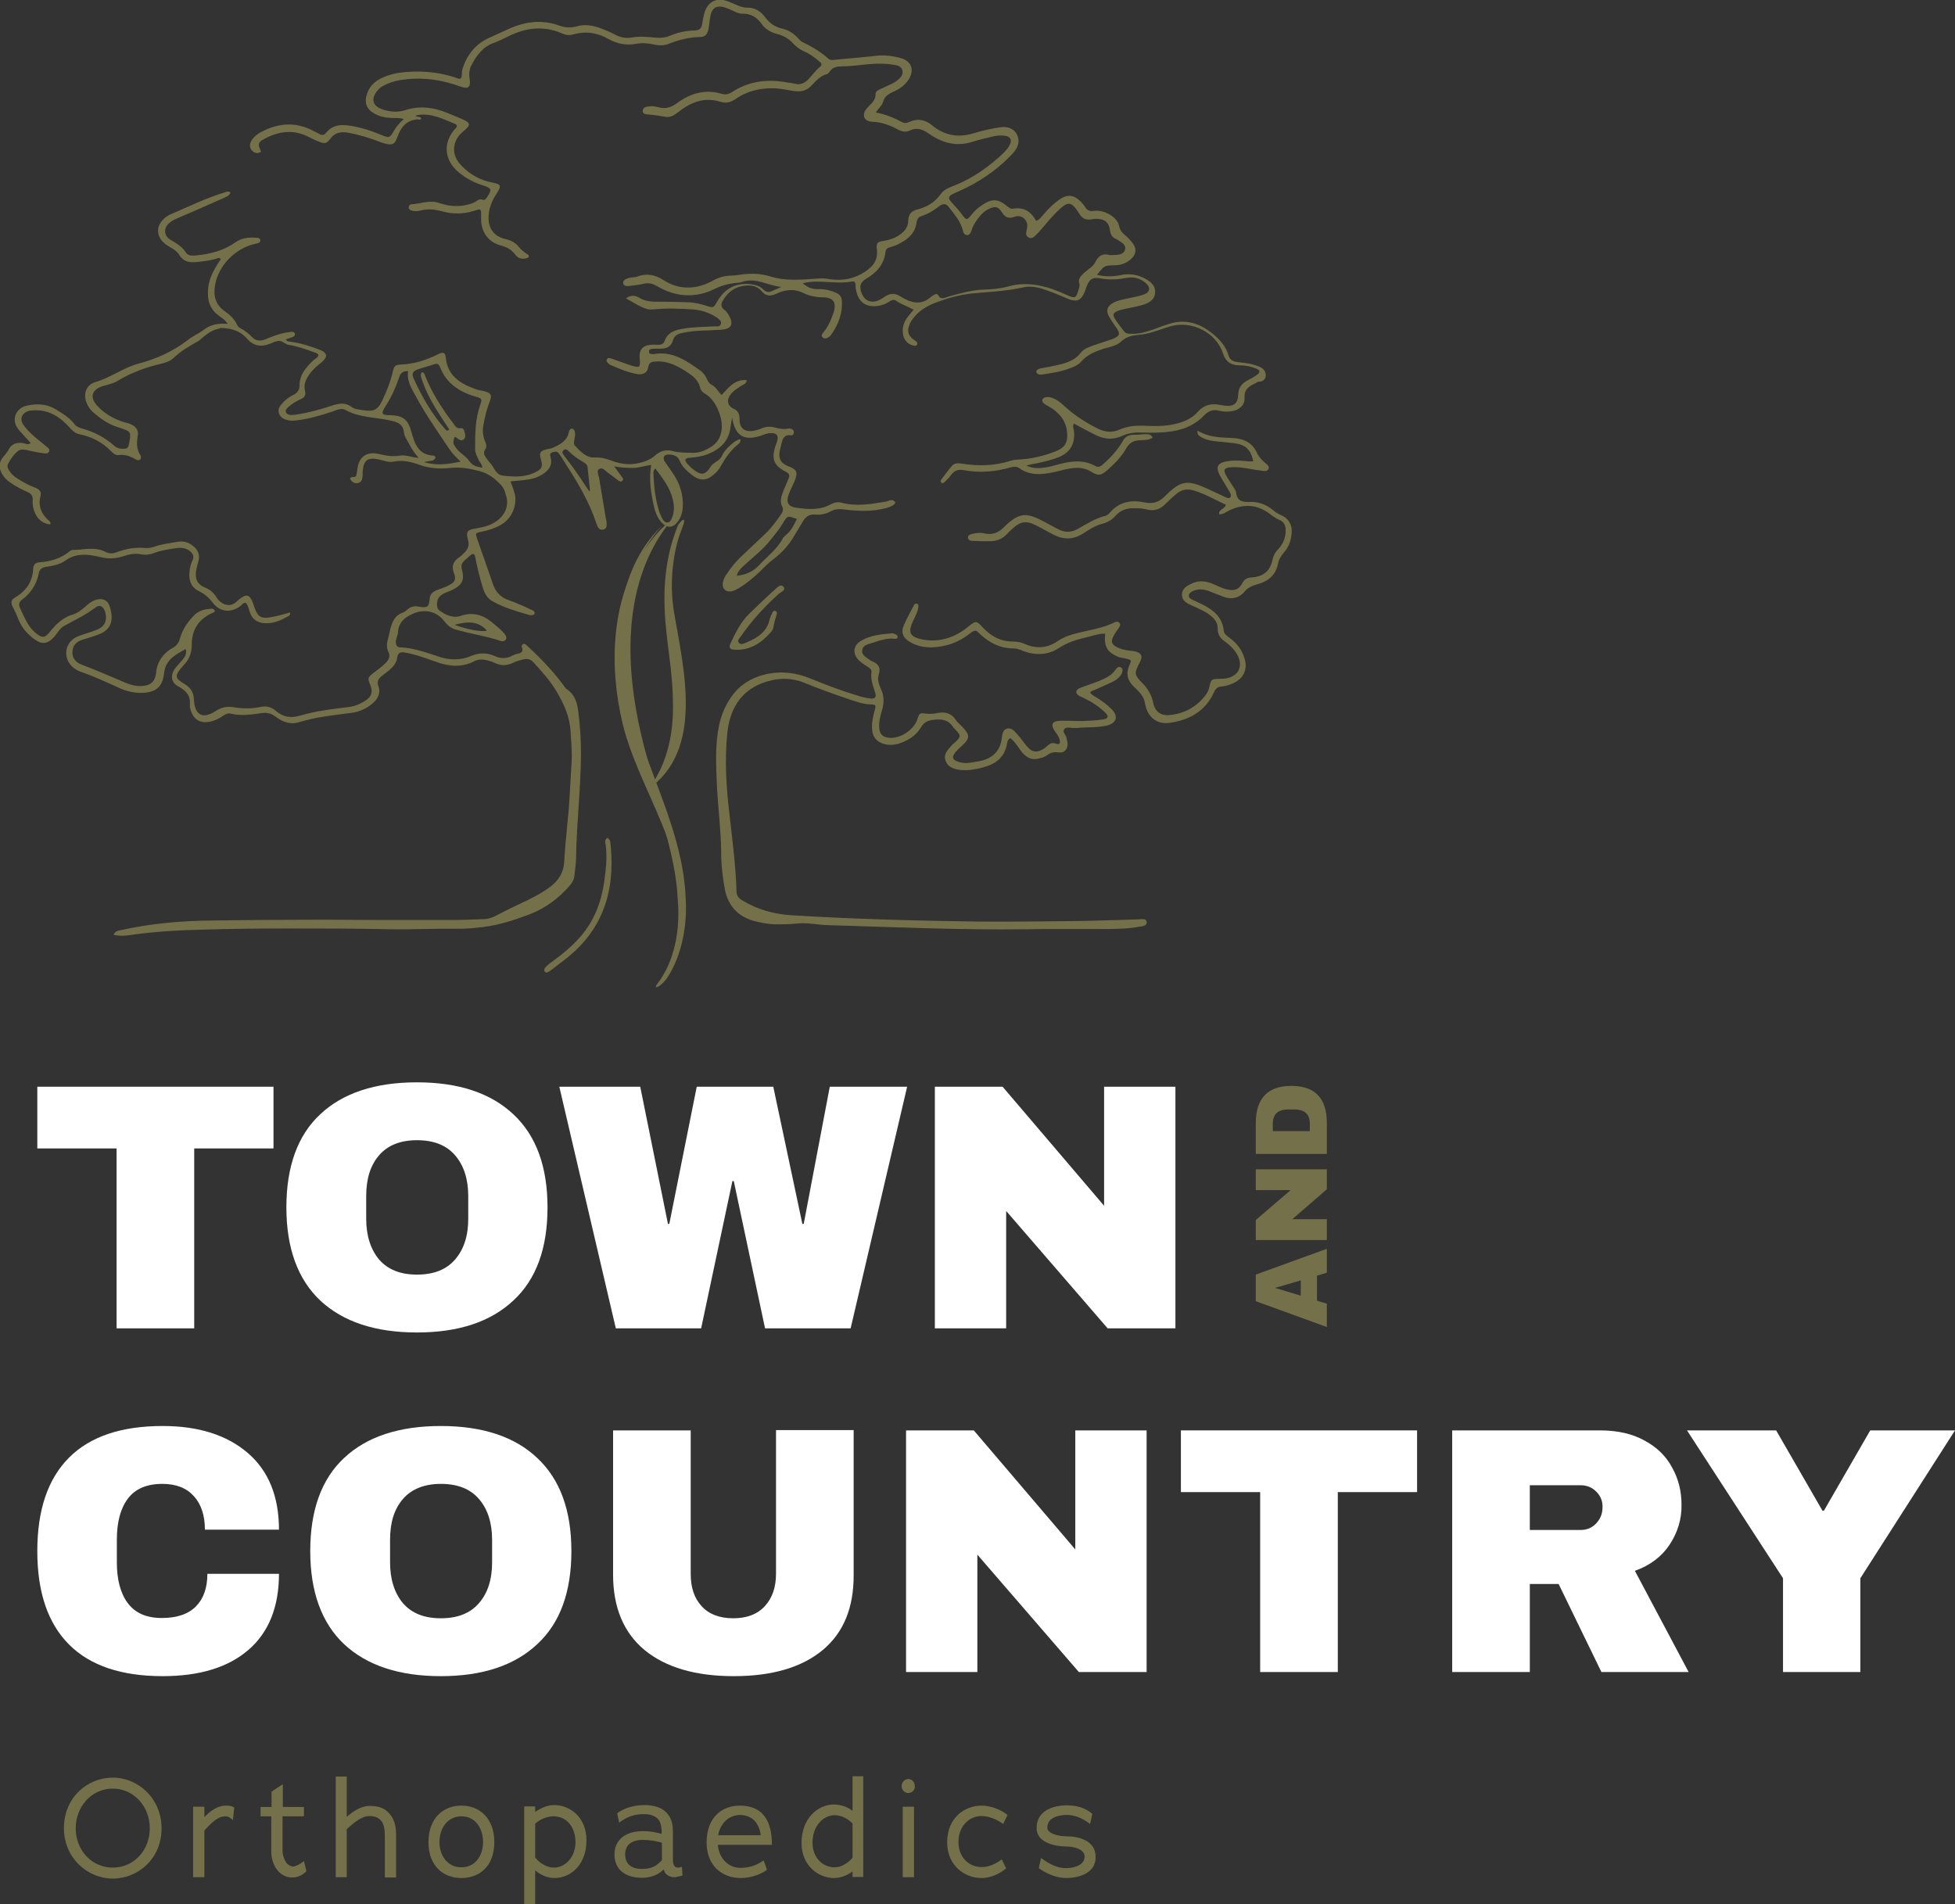
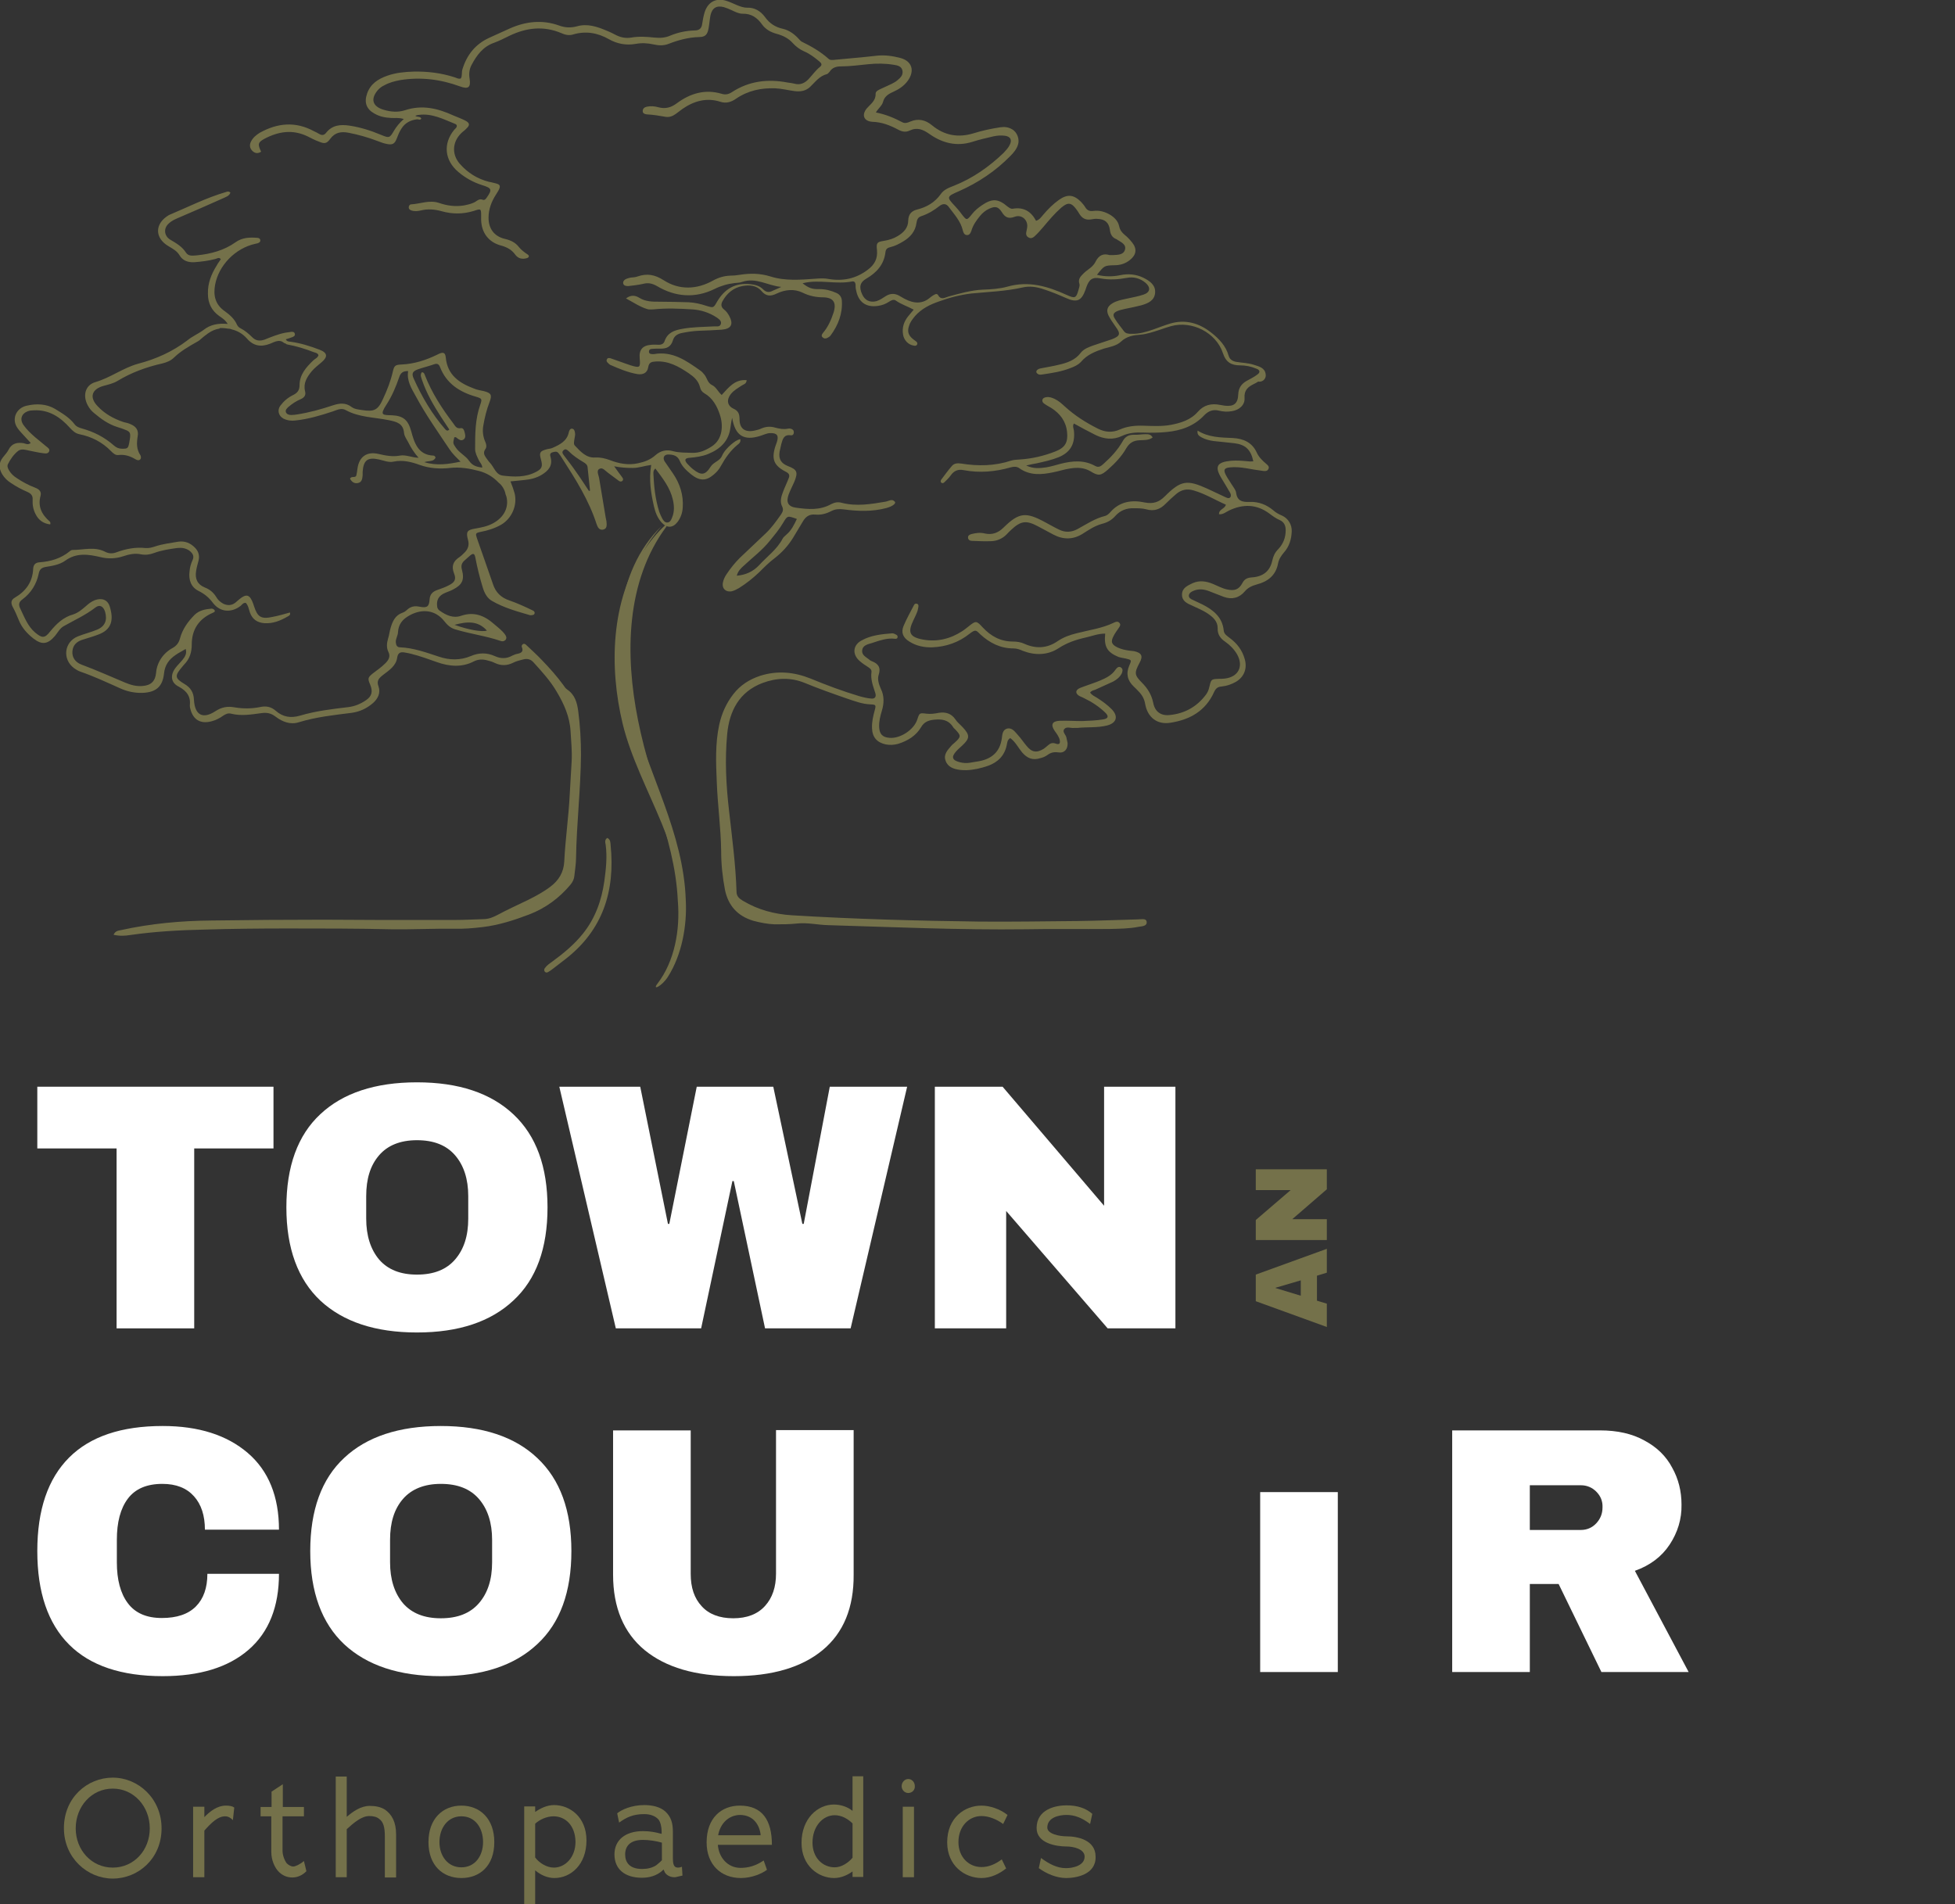
<svg xmlns="http://www.w3.org/2000/svg" version="1.1" x="0px" y="0px" viewBox="0 0 712.7 694.3" style="enable-background:new 0 0 712.7 694.3;" xml:space="preserve">
  <rect x="0" y="0" width="712.7" height="694.3" fill="#333333" stroke="none" />
  <style type="text/css">
	.st0{fill:#74714A;}
	.st1{fill:#FFFFFF;}
</style>
  <g id="BG">
</g>
  <g id="Layer_1">
    <g>
      <g>
        <path class="st0" d="M41.1,684.9c-9.2,0-17.8-7.5-17.8-18.4c0-11.1,8.5-18.4,17.8-18.4c9.3,0,17.8,7.6,17.8,18.5     C58.9,677.6,50.4,684.9,41.1,684.9z M41.1,652.1c-7.7,0-13.5,6.5-13.5,14.5c0,7.9,5.8,14.3,13.5,14.3c7.8,0,13.5-6.4,13.5-14.3     C54.6,658.6,48.8,652.1,41.1,652.1z" />
        <path class="st0" d="M82.1,662.2c-2.7,0-5.1,2.4-7.6,5.2l0,0v17h-4.1v-25.7h4.1v3.8c2.1-2.2,4.8-4.2,7.8-4.2     c1.5,0,2.4,0.2,3.1,0.7l-0.5,4.6C84.1,662.7,83.1,662.2,82.1,662.2z" />
        <path class="st0" d="M106.6,684.5c-1.8,0-3.4-0.6-4.8-1.9c-1.7-1.6-2.9-4.5-2.9-7.4v-13h-3.9v-3.4H99v-5.6l4.1-2.7v8.3h7.7v3.4     H103v12.5c0,1.7,0.7,3.5,1.5,4.6c0.7,0.7,1.6,1.2,2.4,1.2c0.8,0,2.5-0.8,3.9-2l0.9,3.7C110.3,683.7,108.4,684.5,106.6,684.5z" />
        <path class="st0" d="M140.3,669.5c0-3.4-0.6-5.3-2-6.3c-0.9-0.8-2.2-1.1-3.7-1.1c-2.7,0-5.6,2.4-8.2,4.8v17.5h-4v-36.7h4v14.7     c2.2-1.9,5.1-4,8.4-4c2.1,0,4.1,0.4,5.6,1.4c2.4,1.7,4,4.4,4,9v15.7h-4.1V669.5z" />
        <path class="st0" d="M168.2,684.7c-6.8,0-12-4.6-12-13.1s5.2-13.3,12-13.3c6.8,0,12,4.8,12,13.3     C180.2,680.3,174.9,684.7,168.2,684.7z M168.2,662.2c-5,0-8,4.3-8,9.4c0,5,3,9.2,8,9.2c5,0,7.9-4.2,7.9-9.2     C176.1,666.4,173.2,662.2,168.2,662.2z" />
        <path class="st0" d="M202.1,684.7c-2.5,0-5-1.1-7-2.8v12.3h-4v-35.6h4v2c1.9-1.3,4.3-2.5,6.9-2.5c5.7,0,11.8,4.3,11.8,12.9     C213.8,679.8,208.1,684.7,202.1,684.7z M201.8,662.2c-2.5,0-5.1,1.2-6.7,2.7v12.3l0,0c1.4,1.9,4.1,3.7,6.8,3.7     c4.2,0,7.9-3.8,7.9-9.4C209.7,665.4,206,662.2,201.8,662.2z" />
        <path class="st0" d="M242.4,682.7l-0.5-1.1c-0.3,0.3-0.6,0.5-0.9,0.8c-1.8,1.4-4.1,2.2-7,2.2c-6.4,0-10-3.3-10-8.5     s3.9-8.5,10.4-8.5c2.6,0,4.5,0.4,6.4,0.9c0.1,0,0.2,0,0.3,0.1c0,0,0-0.1,0.1,0v-1c0-1.4-0.4-3.5-1.3-4.4     c-1.2-1.2-2.9-1.8-5.1-1.8c-4,0-6.5,1.2-9.1,3.1l-0.7-3.4c1.6-1.3,5.2-3,9.9-3c3,0,5.8,0.7,7.6,2.3c2.2,2,2.8,4.4,2.8,7.4v9.6     c0,2,0.3,3.1,1.2,3.4c0.6,0.2,1.3,0.1,2.1-0.2l0.2,3.2l-2.6,0.6C244.7,684.5,243.2,683.9,242.4,682.7z M241.3,678.2     c0-0.2,0-1.6,0-1.8l0-4.6c-2.1-0.6-4.7-1-6.9-1c-4.8,0-6.5,2.4-6.5,5.3c0,2.8,1.5,5.3,6.2,5.3c1.9,0,3.7-0.4,5.2-1.4     C239.8,679.5,240.6,679,241.3,678.2z" />
        <path class="st0" d="M270,681c2.9,0,5.6-0.8,8.4-2.7l1.2,3.4c-1.7,1.3-5.4,3-9.5,3c-7.3,0-12.5-4.9-12.5-13     c0-9,5.5-13.4,12.1-13.4c8.2,0,11.7,5.3,11.7,14.3h-19.7C262,677,265.1,681,270,681z M261.8,669.1h15.5c-0.3-3.4-2.4-7.4-7.6-7.4     C265.7,661.8,262.6,664.7,261.8,669.1z" />
        <path class="st0" d="M310.8,682.3c-1.8,1.3-4.2,2.4-6.7,2.4c-5.8,0-11.9-4.5-11.9-12.8c0-8.9,5.9-14,11.8-14c2.6,0,5,0.9,6.8,2.3     v-12.6h3.9v36.7h-3.9V682.3z M304.3,661.8c-4.3,0-8.1,4-8.1,10c0,5.6,3.8,9,8.1,9c2.5,0,5-1.7,6.5-3.5l0-12.5     C309.2,663.2,306.9,661.8,304.3,661.8z" />
        <path class="st0" d="M331.1,653.7c-1.3,0-2.4-1.1-2.4-2.5c0-1.4,1.1-2.6,2.4-2.6c1.3,0,2.4,1.1,2.4,2.6     C333.6,652.6,332.5,653.7,331.1,653.7z M329.1,658.7h4.1v25.7h-4.1V658.7z" />
        <path class="st0" d="M357.8,662.1c-4.5,0-8.4,3.7-8.4,9.5c0,5.5,3.8,9.1,8.4,9.1c2.6,0,5-1,7.4-2.8l1.6,3.3     c-2.4,1.9-5.5,3.5-9,3.5c-6.1,0-12.5-4.5-12.5-13c0-9,6.4-13.4,12.5-13.4c3,0,6.7,1.2,9.5,3.4l-1.6,3.3     C363.4,663.3,360.5,662.1,357.8,662.1z" />
        <path class="st0" d="M388.7,684.7c-3.5,0-7.1-1.5-10-3.6l0.8-3.7c3,2.2,5.9,3.7,9.1,3.7c2.5,0,6.8-0.9,6.8-4.2     c0-2.8-4.1-3.7-6.6-3.7c-3.6,0-10.9-1.1-10.9-6.7c0-6.9,7-8.3,10.9-8.3c3.9,0,7,1,9.4,3.1l-0.8,3.7c-3-2.3-5.7-3.3-8.6-3.3     c-2.7,0-7,0.9-7,4.6c0,2.4,4.6,3.2,7,3.2c3.8,0,10.6,1.2,10.6,7.4C399.6,683.5,392.2,684.7,388.7,684.7z" />
      </g>
      <g>
        <path class="st1" d="M70.8,418.7v65.6H42.5v-65.6H13.6v-22.5h86.1v22.5H70.8z" />
        <path class="st1" d="M187.2,406.3c8.3,7.8,12.4,19.1,12.4,33.9c0,14.9-4.1,26.2-12.4,33.9c-8.3,7.8-20,11.7-35.2,11.7     c-15.2,0-26.9-3.9-35.2-11.6c-8.2-7.7-12.4-19.1-12.4-34s4.1-26.3,12.4-34c8.2-7.7,20-11.6,35.2-11.6     C167.2,394.6,178.9,398.5,187.2,406.3z M138.2,421.2c-3.2,3.7-4.7,8.6-4.7,14.9v8.2c0,6.2,1.6,11.2,4.7,14.9     c3.2,3.7,7.8,5.5,13.8,5.5c6.1,0,10.7-1.8,13.9-5.5c3.2-3.7,4.8-8.6,4.8-14.9v-8.2c0-6.2-1.6-11.2-4.8-14.9     c-3.2-3.7-7.8-5.5-13.9-5.5C145.9,415.7,141.3,417.6,138.2,421.2z" />
        <path class="st1" d="M278.9,484.3l-11.4-53.7H267l-11.4,53.7h-31.1l-20.6-88.1h29.5l10.1,50h0.5l10-50h27.9l10.6,50h0.5l9.5-50     h28.2l-20.6,88.1H278.9z" />
        <path class="st1" d="M403.8,484.3l-37-42.8v42.8h-26v-88.1h24.7l37,43.4v-43.4h26v88.1H403.8z" />
      </g>
      <g>
        <path class="st1" d="M90.3,529.7c7.6,6.5,11.4,15.9,11.4,28h-27c0-5.1-1.3-9.2-4-12.2c-2.7-3-6.5-4.5-11.5-4.5     c-5.7,0-9.9,1.8-12.6,5.4c-2.7,3.6-4,8.6-4,15v8.2c0,6.3,1.3,11.3,4,14.9c2.7,3.6,6.8,5.4,12.4,5.4c5.5,0,9.6-1.4,12.4-4.2     c2.8-2.8,4.2-6.8,4.2-11.9h26.1c0,12-3.7,21.3-11.1,27.7c-7.4,6.4-17.8,9.6-31.3,9.6c-15,0-26.4-3.8-34.1-11.5     c-7.7-7.7-11.6-19-11.6-34.1s3.9-26.4,11.6-34.1c7.7-7.7,19.1-11.5,34.1-11.5C72.4,519.9,82.7,523.2,90.3,529.7z" />
        <path class="st1" d="M195.9,531.6c8.3,7.8,12.4,19.1,12.4,33.9c0,14.9-4.1,26.2-12.4,33.9c-8.3,7.8-20,11.7-35.2,11.7     c-15.2,0-26.9-3.9-35.2-11.6c-8.2-7.7-12.4-19.1-12.4-34c0-14.9,4.1-26.3,12.4-34c8.2-7.7,20-11.6,35.2-11.6     C175.9,519.9,187.7,523.8,195.9,531.6z M146.9,546.5c-3.2,3.7-4.7,8.6-4.7,14.9v8.2c0,6.2,1.6,11.2,4.7,14.9     c3.2,3.7,7.8,5.5,13.8,5.5c6.1,0,10.7-1.8,13.9-5.5c3.2-3.7,4.8-8.6,4.8-14.9v-8.2c0-6.2-1.6-11.2-4.8-14.9     c-3.2-3.7-7.8-5.5-13.9-5.5C154.7,541,150,542.9,146.9,546.5z" />
        <path class="st1" d="M299.9,601.6c-7.6,6.3-18.4,9.5-32.4,9.5c-14,0-24.8-3.2-32.5-9.5c-7.6-6.3-11.5-15.5-11.5-27.5v-52.6h28.3     v52.3c0,5,1.3,8.9,4,11.8c2.6,2.9,6.5,4.4,11.5,4.4c5,0,8.9-1.5,11.6-4.5c2.7-3,4-6.9,4-11.8v-52.3h28.3v52.6     C311.3,586.1,307.5,595.3,299.9,601.6z" />
-         <path class="st1" d="M393.3,609.6l-37-42.8v42.8h-26v-88.1H355l37,43.4v-43.4h26v88.1H393.3z" />
-         <path class="st1" d="M487.7,544v65.6h-28.3V544h-28.9v-22.5h86.1V544H487.7z" />
+         <path class="st1" d="M487.7,544v65.6h-28.3V544h-28.9h86.1V544H487.7z" />
        <path class="st1" d="M608.7,563.1c-2.9,4.4-7.1,7.6-12.7,9.6l19.6,36.9h-31.8l-15.6-32.1h-10.5v32.1h-28.3v-88.1h53.9     c6.3,0,11.7,1.2,16.2,3.7c4.5,2.4,7.9,5.7,10.1,9.9c2.3,4.1,3.4,8.6,3.4,13.5C613.1,553.8,611.6,558.7,608.7,563.1z M581.9,543.8     c-1.5-1.5-3.4-2.3-5.6-2.3h-18.6v16.3h18.6c2.2,0,4.1-0.8,5.6-2.4c1.5-1.6,2.3-3.5,2.3-5.8C584.3,547.3,583.5,545.4,581.9,543.8z     " />
-         <path class="st1" d="M678.3,609.6H650v-34.2l-35-53.9h32.5l16.9,29.3h0.5l16.9-29.3h30.9l-34.5,53.9V609.6z" />
      </g>
      <g>
        <path class="st0" d="M483.7,464l-3.6,1.1v9.1l3.6,1.1v8.5l-25.9-9.4v-9.7l25.9-9.4V464z M474.2,472.4v-5.6l-9.2,2.7v0.1     L474.2,472.4z" />
        <path class="st0" d="M483.7,433.6l-12.6,10.9h12.6v7.6h-25.9v-7.3l12.7-10.9h-12.7v-7.6h25.9V433.6z" />
-         <path class="st0" d="M470.8,395.9c8.6,0,12.9,4.5,12.9,13.6v11.2h-25.9v-11.2C457.8,400.5,462.1,395.9,470.8,395.9z M477.5,412.4     v-2.7c0-3.5-1.9-5.2-5.6-5.2h-2.3c-3.7,0-5.6,1.7-5.6,5.2v2.7H477.5z" />
      </g>
      <g>
        <g>
          <path class="st0" d="M461.4,136.4c-0.3-2.3-2.4-2.8-4.3-3.4c-2.1-0.7-4.4-0.7-6.6-1.1c-1.3-0.3-2.2-0.9-2.6-2.2      c-1-3.6-3.5-6.2-6.3-8.4c-4.4-3.5-9.5-5-15.1-3.3c-2,0.6-4,1.4-6,2.1c-2.6,0.9-5.2,1.7-8,1.6c-1,0-2.1,0-2.8-1      c-1.1-1.5-2.3-2.9-3.2-4.4c-1-1.5-0.7-2.3,1.1-3c0.8-0.3,1.8-0.5,2.6-0.7c2-0.4,4-0.8,5.9-1.3c2.4-0.7,4.8-1.7,5-4.6      c0.2-2.8-2-4.3-4.2-5.4c-2.6-1.3-5.6-1.6-8.4-1c-2.8,0.6-5.6,0.6-8.6-0.1c2.7-3.4,2.7-3.4,6.4-3.5c2.1,0,4-0.6,5.6-1.9      c2.3-1.8,2.7-4,0.9-6.3c-0.8-1-1.7-2-2.7-2.8c-1.1-0.9-1.8-1.8-2.1-3.2c-0.4-1.9-1.7-3.2-3.3-4.2c-1.9-1.1-3.9-1.7-6.1-1.4      c-1.4,0.2-2.3-0.2-3-1.4c-0.4-0.7-1-1.3-1.5-1.9c-2.7-2.7-5-2.9-8.1-0.7c-2.1,1.5-4,3.4-5.7,5.4c-0.7,0.8-1.3,1.8-2.6,2.2      c-1.8-3.4-4.5-5.1-8.5-4.4c-0.8,0.1-1.3-0.4-1.9-0.8c-3.4-2.9-5.6-3-9.3-0.5c-1.3,0.9-2.6,1.9-3.6,3.2c-2,2.5-2,2.4-3.8,0.1      c-0.7-1-1.5-1.9-2.3-2.8c-3.3-3.5-3.3-3.6,1.3-5.6c7-3.1,13.3-7.3,18.7-12.8c1.2-1.2,2.3-2.5,2.8-4.1c0.7-2-0.3-4.7-2.2-5.7      c-1.4-0.8-2.7-0.9-4.2-0.7c-3.3,0.5-6.6,1.2-9.8,2.2c-5.6,1.7-10.6,0.8-15.1-2.9c-2.4-2-5-2.6-7.9-1.4c-0.9,0.4-1.9,0.8-2.9,0.3      c-3-1.6-6.1-2.9-9.7-3.6c0.9-1.5,2.2-2.4,2.6-3.8c0.5-2,1.9-2.9,3.7-3.7c2-0.9,3.9-2.1,5.3-4c2.7-3.7,1.6-7.3-2.8-8.4      c-2.7-0.7-5.5-1.1-8.4-0.8c-5.1,0.6-10.3,1-15.4,1.5c-0.8,0.1-1.7,0.2-2.3-0.4c-2.9-2.6-6.2-4.5-9.7-6.2c-0.4-0.2-0.8-0.7-1.1-1      c-1.6-1.8-3.6-3.2-5.8-3.7c-2.8-0.6-4.9-2-6.6-4.4c-1.6-2.1-3.7-3.4-6.5-3.3c-1.3,0-2.6-0.5-3.8-1c-1.2-0.5-2.4-1.1-3.7-1.5      c-3.7-1.2-6.7,0.4-7.9,4.1c-0.4,1.3-0.7,2.8-0.9,4.2c-0.2,1.7-1,2.5-2.8,2.5c-3.1,0.1-6,0.7-8.9,1.9c-1.8,0.8-3.7,0.9-5.7,0.7      c-2.8-0.3-5.7-0.5-8.5,0c-1.9,0.3-3.6,0-5.3-0.8c-1.2-0.6-2.3-1.2-3.6-1.7c-3.5-1.5-7.1-2.7-10.9-1.6c-2.3,0.6-4.3,0.5-6.5-0.3      c-6.1-2.2-12.2-1.5-18,1.1c-2.5,1.1-5,2.3-7.5,3.4c-5,2.3-8.1,6.2-9.7,11.4c-0.4,1.1,0,2.4-0.6,3.4c-0.9,0.3-1.5-0.2-2.2-0.4      c-4.9-1.6-9.9-2.2-15-2.1c-3.2,0.1-6.5,0.4-9.6,1.5c-3.4,1.2-6.2,3-7.4,6.6c-1.1,3.2-0.2,5.6,2.7,7.2c1.9,1.1,3.9,1.5,6.1,1.6      c1.4,0.1,2.8-0.2,4.6,0.4c-1.6,1.4-2.7,2.8-3.6,4.3c-1.5,2.6-1.7,2.7-4.6,1.5c-3.8-1.6-7.6-2.8-11.6-3.4      c-3.3-0.5-6.3-0.2-8.5,2.6c-0.7,0.9-1.5,1-2.4,0.5c-0.7-0.4-1.4-0.8-2.1-1.1c-6.7-3.6-13.2-3-19.7,0.6c-1.3,0.8-2.5,1.8-3.2,3.2      c-0.6,1.2-0.5,2.4,0.5,3.4c0.9,0.9,2,1.1,3.2,0.3c-1.3-2.7-1.2-3.4,1.2-4.7c5.1-2.7,10.3-3.5,15.7-0.9c1.4,0.7,2.7,1.4,4.1,1.9      c2.1,0.9,2.9,0.8,4.2-1c1.8-2.4,4-2.7,6.7-2.2c3.6,0.7,7.1,1.7,10.5,3c1.1,0.4,2.3,0.9,3.5,1.1c2,0.4,2.8-0.1,3.5-1.9      c0.5-1.3,1-2.6,1.8-3.8c1.3-2,3.2-3,5.6-3.3c0.5-0.1,1.2,0.5,1.6-0.3c-0.5-0.9-1.5-0.4-2.2-1c0.4-0.1,0.8-0.3,1.2-0.3      c4.9-0.7,9.1,1.6,13.4,3.3c0.7,0.3,0.7,1,0.1,1.6c-0.2,0.2-0.3,0.3-0.5,0.5c-4.2,5.1-3.5,11.2,1.5,15.4c2.6,2.2,5.5,3.8,8.7,4.8      c3.5,1.1,3.7,1.6,1.6,4.6c-0.4,0.5-0.7,1-1.5,0.7c-1-0.4-1.8,0.2-2.5,0.7c-1.3,0.8-2.8,1.1-4.3,1.4c-3.1,0.5-6.1,0.1-9-0.9      c-3.5-1.2-6.8,0.3-10.2,0.5c-0.5,0-0.9,0.5-0.9,1.1c0,0.6,0.4,0.9,0.9,1.1c1.2,0.4,2.4,0.3,3.6,0c2.5-0.6,5-0.4,7.5,0.3      c3.9,1.1,7.8,1.1,11.7-0.1c2.7-0.9,2.7-0.9,2.7,2c0,0.4,0,0.8,0,1.2c0.1,4.7,2.7,8.2,7.2,9.4c2.2,0.6,3.9,1.5,5.2,3.3      c1.1,1.5,2.6,1.8,4.3,1.3c0.7-0.2,1-0.8,0.3-1.3c-1.2-0.8-2.3-1.6-3.2-2.7c-1.3-1.7-3-2.5-5.1-3c-3.9-0.9-6-3.7-6-7.7      c0-3.2,1.1-6,2.8-8.6c2.6-3.9,1-3.6-2-4.4c-0.2,0-0.4-0.1-0.6-0.1c-4.3-1.1-7.8-3.3-10.7-6.6c-3-3.5-2.7-8,0.6-11.2      c0.6-0.6,1.3-1,1.8-1.6c1.4-1.3,1.3-2.1-0.5-3c-1.4-0.7-2.8-1.2-4.2-1.8c-5.7-2.6-11.4-4-17.7-1.9c-2.5,0.8-5.2,0.6-7.8-0.2      c-4-1.2-4.8-3.9-2.1-7.1c0.7-0.8,1.5-1.4,2.4-1.8c1.8-1,3.7-1.5,5.8-1.9c7.5-1.2,14.7-0.3,21.8,2.3c3,1.1,4,0.4,3.5-2.8      c-0.3-1.8-0.1-3.5,0.7-5c1.9-3.6,4.2-6.7,8.2-8.1c1.9-0.7,3.7-1.6,5.5-2.5c6.2-3,12.5-3.8,19.1-1c1.3,0.6,2.7,0.9,4.1,0.5      c4.6-1.4,9-0.7,13.2,1.7c3,1.7,6.3,2.3,9.7,1.7c2.2-0.4,4.4-0.3,6.6,0.2c1.8,0.4,3.6,0.5,5.4-0.2c3.6-1.4,7.3-2.4,11.2-2.5      c2.2,0,3-0.9,3.4-3.1c0.3-1.6,0.4-3.2,0.7-4.8c0.6-2.7,2.2-3.7,4.9-3c1,0.3,1.9,0.7,2.8,1.1c1.3,0.6,2.6,1.3,4,1.3      c3.2-0.1,5.4,1.5,7.1,3.9c1.3,1.8,3.1,2.8,5.2,3.4c2.3,0.6,4.4,1.6,6,3.4c1.2,1.3,2.5,2.3,4.1,3c2.1,0.9,3.8,2.2,5.6,3.7      c0.7,0.6,1.2,1.2,0.2,2c-1.6,1.3-2.8,3-4.1,4.4c-1.4,1.5-3.1,2.3-5.2,1.7c-0.8-0.2-1.6-0.3-2.4-0.4c-7.3-1.4-14.1-0.6-20.4,3.5      c-1.2,0.8-2.4,1-3.7,0.6c-6-1.8-11.4-0.2-16.3,3.4c-2.1,1.6-4.2,2.2-6.8,1.5c-1.4-0.4-2.8-0.5-4.2-0.2c-0.9,0.2-1.5,0.7-1.5,1.6      c0,0.9,0.8,1.1,1.5,1.2c2.3,0.1,4.6,0.5,6.9,0.9c1.4,0.2,2.6-0.3,3.7-1.1c0.8-0.6,1.6-1.2,2.4-1.8c4.2-2.9,8.8-4.2,13.8-2.6      c2.1,0.7,4,0.1,5.7-1.1c4.4-3,9.2-4,14.4-3.8c2.3,0.1,4.6,0.7,6.9,1c2.1,0.3,4.1,0,5.7-1.5c1.9-1.8,3.4-4,6.2-4.7      c0.3-0.1,0.6-0.5,0.9-0.8c1-1.6,2.5-2,4.2-2c3.4,0,6.7-0.5,10-0.8c3-0.3,6.1-0.3,9.1,0.2c1.4,0.2,3,0.5,3.3,2.2      c0.3,1.6-0.8,2.6-1.9,3.5c-0.6,0.5-1.3,0.9-2.1,1.3c-1.3,0.6-2.6,1.2-3.9,1.8c-0.8,0.4-1.9,0.8-1.9,1.8c0.1,2.5-1.8,3.7-3.2,5.3      c-2,2.4-1.1,4.7,2,4.9c3.5,0.1,6.5,1.3,9.5,2.9c1.3,0.7,2.7,1,4.1,0.3c2.8-1.3,4.9-0.4,7.3,1.3c4.7,3.3,9.9,4.6,15.6,2.8      c2.5-0.8,5.1-1.4,7.7-2c1.4-0.3,2.8-0.4,4.2-0.2c2,0.3,2.6,1.5,1.7,3.3c-0.5,1.1-1.4,2-2.2,2.9c-5.3,5.1-11.3,9.3-18.1,12      c-1.8,0.7-3.7,1.4-4.8,3c-2.2,3.1-5.1,4.8-8.7,5.7c-2,0.5-3.1,1.7-3.2,3.9c0,2.8-1.7,4.5-3.9,5.8c-1.5,0.9-3.1,1.4-4.9,1.7      c-2.6,0.4-2.9,0.7-2.6,3.4c0.3,3.1-0.9,5.3-3.3,7.1c-4.3,3.3-9.1,4.3-14.4,3.4c-1.5-0.3-3-0.2-4.5-0.1      c-5.6,0.4-11.3,0.9-16.6-0.8c-3.9-1.2-7.5-1.2-11.3-0.6c-1.2,0.2-2.3,0.3-3.5,0.3c-2.2,0.1-4.2,0.7-6.2,1.8      c-5.9,3.3-12.3,3.5-17.9-0.1c-3.3-2.1-6.1-2.6-9.6-1.4c-0.7,0.3-1.6,0.3-2.4,0.4c-0.5,0.1-1,0.2-1.5,0.4      c-0.8,0.3-1.5,0.9-1.3,1.8c0.2,0.8,1.1,0.9,1.8,0.9c1.8-0.2,3.6-0.4,5.4-0.8c1.9-0.5,3.3-0.2,5.1,0.8c6.7,4,13.9,4.5,20.9,1.1      c2.4-1.2,4.8-1.9,7.4-2.2c0.9-0.1,1.9-0.1,2.7-0.4c5.1-1.8,9.5,1.4,14.3,1.8c-1.1,0.6-2.1,0.9-3.1,1.4c-1.3,0.7-2.4,0.6-3.5-0.5      c-1.3-1.3-2.9-1.7-4.7-1.9c-5.5-0.6-9.4,1.8-12.1,6.4c-1.3,2.3-1.3,2.3-3.9,1.5c-2.1-0.7-4.3-1.2-6.5-1.3      c-3.5-0.1-7.1-0.2-10.6-0.2c-2.6,0-5,0-7.3-1.4c-1.3-0.8-2.9-1.3-4.9,0.2c2.8,1.5,5.1,3.1,7.8,3.9c0.6,0.2,1.4,0.1,2.1,0.1      c4.8-0.5,9.5-0.3,14.3,0c3.2,0.2,6.2,1.2,8.8,2.9c0.8,0.6,1.9,1.2,1.6,2.4c-0.4,1.3-1.7,0.8-2.6,0.9c-3.8,0.2-7.7,0.2-11.5,0.9      c-2.8,0.5-5.3,1.3-6.4,4.4c-0.3,1-1.1,1.4-2.1,1.4c-0.9,0-1.8-0.1-2.7,0c-3.2,0.2-4.6,1.8-4.3,4.9c0.3,3.5,0.1,3.6-3.3,2.6      c-1.3-0.4-2.5-0.9-3.7-1.3c-1.2-0.4-2.5-0.9-3.7-1.3c-0.5-0.1-1-0.2-1.3,0.5c-0.2,0.4,0,0.8,0.3,1.1c0.3,0.3,0.6,0.6,0.9,0.8      c3.2,1.4,6.5,2.8,10,3.4c2.1,0.3,3.6-0.5,3.9-2.5c0.3-1.8,1.2-2,2.7-2.1c4.7-0.3,8.4,1.8,12.1,4.3c1.9,1.3,3.5,2.7,4.1,5.1      c0.2,0.9,0.7,1.7,1.6,2.2c3,1.7,4.6,4.7,5.6,7.7c1.4,4.1,1,9.2-3,11.7c-2.2,1.4-4.4,2.4-7.1,2.3c-2.3-0.1-4.7,0-6.9-0.6      c-2.4-0.7-4.6-0.2-6.5,1.5c-1.8,1.6-3.9,2.4-6.3,2.9c-3.6,0.8-7.1,0.1-10.4-1.2c-1.7-0.6-3.3-1-5.3-0.9      c-3.2,0.2-5.3-2.2-7.3-4.3c-0.6-0.6-0.3-1.5-0.2-2.4c0.1-0.8,0.4-1.6,0.2-2.4c-0.1-0.6-0.3-1.3-1-1.4c-0.8-0.1-1,0.6-1.2,1.1      c-0.6,3.4-3.3,4.7-6,5.9c-0.6,0.3-1.4,0.3-2.1,0.5c-2.5,0.7-2.8,1.2-2.1,3.7c0.7,2.5,0.4,3.4-1.7,4.5c-3.9,2.1-8.1,1.9-12.2,1.4      c-2.6-0.3-3.2-3.2-4.8-4.8c-0.5-0.5-0.8-1.1-1.3-1.7c-0.7-1-1.1-1.9-0.3-3.1c0.6-0.8,0.4-1.7,0.1-2.5c-0.9-1.9-1.2-4.1-0.8-6.2      c0.5-2.9,1.2-5.8,2.3-8.6c0.9-2.5,0.6-3.2-2.1-3.9c-1.2-0.3-2.4-0.4-3.5-0.9c-5.4-2-9.8-4.9-10.4-11.4c-0.2-1.9-1-2.1-3.1-1      c-4.1,2-8.4,3.4-13.1,3.6c-2.2,0.1-2.6,0.4-3.1,2.6c-0.8,3.5-2.1,6.8-3.6,10c-1.8,4-3.2,4.7-7.6,4c-1.3-0.2-2.7-0.3-3.8-1.1      c-2.2-1.7-4.5-1.4-6.9-0.6c-4.2,1.4-8.5,2.6-13,3.3c-0.7,0.1-1.4,0.2-2.1,0.2c-0.8,0-1.7-0.2-2-1.1c-0.2-0.8,0.4-1.3,0.9-1.8      c1.4-1.2,2.9-2.2,4.6-2.9c1.3-0.6,1.9-1.5,1.5-2.9c-0.7-2.9,0.7-5.1,2.4-7.2c1-1.2,2.3-2.2,3.6-3.3c2.4-2,2.2-3.5-0.7-4.6      c-3.4-1.3-6.9-2.4-10.5-2.9c-0.6-0.1-1.4,0-1.8-0.9c0.9-0.3,1.7-0.5,2.4-0.8c0.5-0.2,1-0.5,0.9-1.1c-0.1-0.8-0.8-0.9-1.4-0.8      c-0.7,0.1-1.4,0.2-2.1,0.3c-2.6,0.5-5,1.5-7.5,2.5c-1.7,0.6-3.2,0.5-4.5-0.8c-1.3-1.3-2.7-2.5-4.3-3.3c-0.6-0.3-1-0.7-1.3-1.3      c-0.9-2.1-2.6-3.6-4.4-4.9c-3.5-2.4-4.3-5.7-3.6-9.6c1.3-7.2,7.4-13.4,14.6-15c0.3-0.1,0.6-0.1,0.9-0.2c0.5-0.2,1-0.4,1-1      c0-0.8-0.7-1-1.2-1c-2.8-0.2-5.4-0.1-7.8,1.6c-4.2,3-9.1,4.3-14.2,4.8c-1.4,0.1-3,0.4-3.9-1c-1.4-2.2-3.5-3.4-5.7-4.7      c-2.2-1.3-2.6-4-0.7-5.8c1.3-1.3,3-1.9,4.6-2.6c5.1-2.2,10.2-4.4,15.3-6.7c1-0.5,2.3-0.8,2.7-2.1c-0.6-0.5-1.1-0.4-1.6-0.2      c-7.2,2.1-13.9,5.5-20.8,8.4c0,0,0,0,0,0c-5.3,3.1-5.3,8.4-0.1,11.4c1.5,0.9,3,1.7,3.9,3.2c1.2,2.1,3.2,2.7,5.4,2.6      c2.6-0.2,5.2-0.5,7.8-1.2c0.6-0.2,1.3-0.7,1.9,0.1c-0.5,0.8-1.1,1.5-1.5,2.3c-2,3.2-3.3,6.5-3.2,10.3c0,3.4,1.3,6.1,4.1,8.1      c1,0.7,2.2,1.4,3.1,2.9c-3.4-0.3-6.3,0.2-8.8,2.2c-1.9,1.4-4.1,2.3-5.9,3.8c-5.4,4.1-11.4,6.8-17.9,8.5      c-5.5,1.5-10.1,5.1-15.6,6.7c-3.8,1.1-4.7,5-2.8,8.5c0.6,1.1,1.3,2,2.3,2.8c2.6,2.2,5.3,4.1,8.5,5.1c0.9,0.3,1.7,0.5,2.6,0.9      c2,0.7,2.2,1.2,2,3.1c-0.1,0.6-0.2,1.2-0.3,1.8c-0.4,2-0.6,2.1-2.6,2.1c-1.2,0-2.1-0.4-3-1.2c-3.4-3-7.3-5-11.7-6.2      c-1-0.3-1.9-0.6-2.6-1.5c-1.9-2.5-4.5-4-7.1-5.6c-3.2-1.9-6.8-2-10.3-1.2c-3.3,0.7-5.1,3.7-4.2,6.6c0.4,1.3,1.3,2.3,2.2,3.3      c1.1,1.2,2.3,2.5,3.4,3.7c-1,0.8-1.8,0.3-2.5,0.1c-2.4-0.4-4.4,0-5.6,2.4c-0.5,1-1.3,1.8-2,2.7c-1.6,2-1.6,4-0.3,6.2      c0.8,1.3,1.9,2.4,3.2,3.2c1.9,1.3,4,2.4,6.1,3.3c1.3,0.6,1.9,1.4,1.8,2.8c-0.1,1.9,0.2,3.6,1.1,5.3c1.1,2.2,2.9,3.4,5.3,3.7      c0.2-0.6,0-0.9-0.2-1.1c-2.9-2.5-4.4-5.5-3.3-9.4c0.4-1.6-0.7-2.4-2-2.9c-2.4-0.9-4.6-2.1-6.7-3.5c-1.1-0.7-2.1-1.6-2.8-2.8      c-0.4-0.7-0.8-1.5-0.4-2.3c0.9-1.8,2.1-3.5,3.7-4.8c1.2-0.9,2.7-0.4,4.1-0.1c1.6,0.3,3.2,0.7,4.8,0.9c0.9,0.1,1.9,0.4,2.4-0.6      c0.4-0.9-0.5-1.4-1.1-1.9c-1.3-1.1-2.7-2.2-4-3.3c-1.5-1.3-3-2.7-4.2-4.4c-1.5-2.1-0.8-4.2,1.6-5.1c0.6-0.2,1.4-0.3,2.1-0.3      c5.6-0.3,9.7,2.5,13.2,6.4c1,1.1,2,2,3.4,2.3c4.5,0.9,8.4,2.9,11.6,6.2c0.7,0.7,1.5,1.5,2.6,1.4c2.4-0.3,4.4,0.4,6.4,1.6      c0.5,0.3,1.2,0.5,1.7-0.1c0.3-0.4,0.2-1,0-1.4c-1.5-2.2-1.4-4.5-1-7c0.4-2.1-0.6-3.5-2.5-4.3c-0.8-0.4-1.7-0.6-2.6-0.8      c-3.6-1.2-6.9-3-9.5-5.8c-3.1-3.2-2.2-6.2,2.1-7.4c1.8-0.5,3.6-0.9,5.1-1.8c5.1-3.1,10.6-5.1,16.4-6.4c1.6-0.4,3.1-1,4.3-2.2      c2.4-2.3,5.2-3.9,8-5.5c0.4-0.2,0.9-0.5,1.3-0.8c0.1-0.1,0.1-0.1,0.2-0.2c0.9-0.8,1.9-1.6,2.9-2.3c1.3-0.9,2.7-1.5,4.1-1.7      c0.1-0.3,0.6-0.2,1.1-0.2c0.6,0,1.3,0.1,1.9,0.2c0.5,0,1.1,0.1,1.5,0.3c2.1,0.5,4,1.6,5.5,3.3c2.4,2.8,5.2,3.2,8.5,1.9      c1.7-0.7,3.4-1.7,5-0.3c0.2,0.1,0.5,0.2,0.7,0.3c0.1,0.1,0.2,0.1,0.2,0.2c0.1,0,0.2,0,0.4,0.1c3.3,0.6,6.5,1.6,9.6,2.8      c0.6,0.2,1.4,0.3,1.7,1.1c-0.3,1-1.3,1.3-1.9,1.9c-2.6,2.5-5,5.2-5,9c0,1.9-0.8,2.9-2.5,3.7c-1.8,0.9-3.3,2.2-4.5,3.8      c-1.2,1.6-0.7,3.7,1.1,4.7c1.4,0.7,2.9,0.9,4.4,0.7c4.7-0.5,9.1-1.8,13.6-3.3c1.5-0.5,3.1-1.4,4.7-0.5      c4.9,2.7,10.5,2.6,15.8,3.7c2.9,0.6,5.2,1.2,5.5,4.7c0.1,1.1,0.9,2.2,1.5,3.3c1,2,2.1,3.8,3.8,5.7c-2.6-0.1-4.7-1.2-6.8-0.8      c-2.7,0.5-5.2,0-7.8-0.6c-4.3-1-7.1,1-7.7,5.4c-0.1,0.8-0.2,1.6-0.4,2.4c-0.3,1.1-1.8,0.1-2.3,1.2c0.6,1.2,1.6,1.9,2.9,1.6      c1.5-0.3,1.6-1.7,1.7-2.9c0-0.4,0-0.8,0-1.2c0.3-4.2,1.8-5.4,5.9-4.5c1.8,0.4,3.6,1.2,5.4,0.8c3.3-0.7,6.5,0.1,9.5,1.2      c3.6,1.3,7.4,1.5,11.1,1.1c3.6-0.4,7.1,0.2,10.5,1.1c2.7,0.7,5.1,2.1,7.1,4.2c1.3,1,2.3,2.6,2.6,4.3c0.1,0.3,0.2,0.5,0.3,0.8      c1,3.9-0.8,7.6-4.9,9.8c-2,1.1-4.2,1.5-6.4,1.9c-3,0.5-3.5,1.1-2.7,4.1c0.6,2.1-0.1,3.6-1.5,4.9c-0.5,0.5-1,1-1.6,1.4      c-2.3,1.5-3,3.3-2,5.9c0.9,2.2,0.3,3.3-1.9,4.4c-1.3,0.7-2.8,1.2-4.2,1.7c-1.7,0.6-2.7,1.6-2.8,3.5c-0.2,2.6-0.9,3.1-3.6,2.6      c-1.9-0.4-3.3-0.1-4.7,1.2c-0.4,0.4-1,0.8-1.6,1c-2.6,0.9-3.6,3.1-4.3,5.5c-0.4,1.3-0.5,2.6-0.9,3.8c-0.5,1.7-0.7,3.4,0.1,5      c0.8,1.6,0.1,2.9-1.1,4.1c-1.4,1.4-3.1,2.6-4.7,3.8c-1.7,1.4-1.8,1.8-0.9,3.9c1.1,2.6,0.7,4.3-1.5,5.8c-1.9,1.3-4,2.2-6.4,2.5      c-5.9,0.7-11.9,1.4-17.6,3.1c-3.4,1-6.3,0.5-8.8-1.7c-1.8-1.6-3.7-1.9-5.9-1.4c-3,0.6-6.1,0.6-9.1,0.1c-2.7-0.5-4.8-0.1-7.1,1.4      c-4.6,3-7.5,1.4-7.8-4.2c-0.1-2.6-1.2-4.4-3.4-5.7c-3.7-2.2-3.7-3-0.7-6.5c0.2-0.2,0.3-0.4,0.5-0.6c2-2,2.8-4.4,2.8-7.3      c0-5.5,2.6-9.4,7.7-11.6c0.4-0.2,0.8-0.3,0.7-0.8c-0.3-0.5-0.7-0.7-1.2-0.7c-2.3,0.2-4.4,0.6-6.1,2.2c-2.5,2.5-4.5,5.3-5.4,8.7      c-0.4,1.5-1.2,2.6-2.6,3.4c-3.4,1.8-5.8,5.2-6.1,9.1c-0.3,3.1-1.9,4.6-5,4.8c-2.2,0.2-4.3-0.4-6.2-1.2c-5.3-2.2-10.6-4.6-16-6.6      c-2.4-0.9-3.5-2.8-3.3-4.9c0.2-2.3,1.7-3.6,3.8-4.2c1.8-0.6,3.7-1.1,5.5-1.8c5.1-1.8,5.8-5.5,4.3-10.3c-0.8-2.5-2.9-3.2-5.4-2.3      c-1.3,0.5-2.3,1.3-3.3,2.2c-1.4,1.2-2.8,2.4-4.6,3c-3.6,1-6.1,3.4-8.4,6.2c-2,2.6-3,2.5-5.5,0.4c-2.7-2.3-3.9-5.6-5.4-8.7      c-0.7-1.4-0.6-2.4,0.8-3.4c3.1-2.3,5.1-5.5,5.9-9.3c0.3-1.6,1-2.2,2.5-2.5c2.5-0.4,5.1-0.8,7.2-2.3c4.1-3,8.5-2.3,12.8-1.3      c2.7,0.7,5.6,0.6,8.3-0.3c2.1-0.7,4.3-1.2,6.5-0.7c1.7,0.3,3.2,0.1,4.8-0.5c2.7-1,5.5-1.4,8.3-1.8c1.7-0.2,3.2,0,4.6,1      c1.1,0.9,1.8,1.9,1.1,3.4c-0.6,1.3-1,2.7-1.1,4.1c-0.4,3.1,0.5,5.8,3.4,7.2c2.2,1.1,3.8,2.5,5.2,4.4c2.6,3.3,6.6,3.6,10,1      c0.5-0.4,0.9-1.2,1.9-1.1c0.9,0.9,1.1,2.3,1.5,3.5c0.9,2.5,2.7,3.7,5.3,3.9c3.1,0.2,5.8-0.9,8.4-2.4c0.5-0.3,1.2-0.5,0.9-1.5      c-2.1,0.6-4.2,1.2-6.3,1.6c-4.2,0.9-5.5,0.1-6.8-3.9c-0.1-0.3-0.2-0.6-0.3-0.9c-1.2-3.4-2.5-3.8-5.2-1.5      c-0.5,0.4-0.9,0.8-1.4,1.2c-1.4,1-2.8,1-4.3,0.3c-1.1-0.6-2-1.4-2.6-2.5c-1-1.6-2.3-2.7-4.1-3.4c-2.7-1.1-3.7-3.1-3.2-6.1      c0.2-1.3,0.6-2.6,0.9-3.8c0.4-1.7,0-3.2-1.2-4.5c-1.7-1.8-3.8-2.7-6.3-2.3c-2.8,0.5-5.6,0.8-8.3,1.7c-1.2,0.4-2.3,0.7-3.6,0.6      c-3.6-0.4-7.1,0.3-10.4,1.5c-1.5,0.6-2.9,0.6-4.4-0.2c-3.8-1.9-7.8-0.6-11.7-0.6c-0.4,0-0.8,0.2-1.1,0.5c-3.2,2.6-6.9,3.7-11,4      c-1.5,0.1-2.2,0.9-2.3,2.3c-0.2,4.8-2.6,8.2-6.7,10.6c-1.4,0.8-1.5,1.9-0.8,3.3c0.9,1.6,1.6,3.3,2.3,5c1.1,2.7,3,4.8,5.3,6.6      c3.1,2.4,5.2,2.1,7.8-0.9c1-1.2,1.8-2.8,3.2-3.6c3.9-2.2,8.1-4.1,11.7-6.9c1.5-1.1,2.8-0.3,3.4,1.6c0.9,3.1,0,5.4-3,6.6      c-2.2,0.9-4.6,1.5-6.9,2.4c-5,2-5.8,8.3-1.4,11.6c0.7,0.5,1.5,1,2.4,1.3c4.9,1.7,9.6,3.9,14.3,6c2.6,1.2,5.4,1.8,8.3,1.7      c4.9-0.2,7.3-2.3,7.8-7.1c0.3-3,1.8-5.1,4.2-6.7c1.1-0.8,2.4-1.4,3.7-2.2c0.5,1.7-0.3,2.9-1.2,4c-0.8,1-1.8,1.9-2.6,3      c-1.9,2.6-1.6,5.3,1.2,6.7c3,1.6,4.5,3.6,4.1,7c0,0.4,0.1,0.8,0.2,1.2c1,3.9,3.7,5.5,7.6,4.5c1.6-0.4,3-1.1,4.4-2.1      c0.9-0.6,1.8-1,2.9-0.7c3.6,0.9,7.3,0.3,10.9-0.2c2.1-0.3,3.6,0,5.3,1.3c2.5,1.9,5.4,3,8.5,2c6.2-1.9,12.7-2.6,19.1-3.4      c3-0.4,5.6-1.6,7.9-3.6c1.8-1.6,2.8-3.7,2-6c-0.8-2.1,0.1-3,1.6-4.2c2.2-1.7,4.8-3.3,5.2-6.4c0.3-1.8,1.3-2.1,2.8-1.8      c0.8,0.1,1.6,0.3,2.4,0.5c3.2,0.8,6.2,1.9,9.3,3c4.5,1.6,9.1,2,13.5-0.3c1.6-0.8,3.3-0.8,5-0.3c0.9,0.2,1.8,0.5,2.6,0.9      c2.3,1.1,4.5,1,6.7-0.1c1.2-0.6,2.5-0.9,3.7-1.2c1.5-0.4,2.8,0,3.8,1.2c3,3.3,6,6.6,8.3,10.5c2.7,4.5,4.8,9.2,5.1,14.5      c0.2,3.6,0.6,7.3,0.4,10.9c-0.2,4-0.5,8.1-0.7,12.1c-0.4,8.2-1.6,16.3-2,24.5c-0.2,3.9-2,6.9-5.1,9.2c-2.5,1.9-5.3,3.4-8.1,4.8      c-3.7,1.8-7.5,3.5-11.2,5.5c-1.7,0.9-3.3,1.5-5.2,1.5c-3.4,0.1-6.9,0.3-10.3,0.3c-9.1,0-18.2,0-27.4,0c-6.8,0-13.6-0.1-20.4-0.1      c-13.7,0-27.3,0.1-41,0.3c-11.1,0.1-22,1.1-32.9,3.5c-0.9,0.2-2,0.2-2.7,1.7c2.2,0.5,4.1,0.4,6,0.1c9-1.3,18.1-1.8,27.3-2      c10-0.3,20.1-0.4,30.1-0.4c12.7,0,25.3,0,38,0.3c7.6,0.1,15.2-0.3,22.8-0.2c3.4,0.1,6.9-0.2,10.3-0.6c5.9-0.7,11.5-2.5,17-4.6      c6-2.3,11-6,15.1-10.9c0.8-1,1.3-2,1.4-3.3c0.2-2.1,0.6-4.2,0.6-6.4c0.2-12.6,1.7-25.1,1.8-37.7c0-5.3-0.3-10.5-1-15.8      c-0.4-3.1-1.2-6-4-7.9c-0.6-0.4-1-1-1.4-1.6c-2.4-3.3-5.1-6.3-7.9-9.2c-1.8-1.9-3.8-3.7-5.7-5.5c-0.3-0.3-0.7-0.5-1.1-0.3      c-0.4,0.2-0.6,0.7-0.5,1c0.8,1.8-0.2,2.3-1.7,2.6c-0.6,0.1-1.2,0.4-1.7,0.6c-2.1,1.2-4.2,1.2-6.4,0.2c-2.9-1.3-5.8-1.3-8.8,0      c-3.8,1.6-7.8,1.5-11.6,0.2c-4.6-1.5-9.2-3.2-14.1-3.4c-1.2,0-1.5-0.8-1.6-1.8c-0.1-1.4,0.8-2.5,0.8-3.8      c0.2-2.9,1.7-4.7,4.3-6.1c4.6-2.5,9.4-1.9,12.6,2.2c1,1.3,2.2,2.4,3.8,2.9c5.5,1.7,11.3,2.4,16.8,4.3c0.6,0.2,1.2,0.1,1.7-0.4      c0.5-0.7,0.3-1.3-0.2-2c-1.1-1.5-2.6-2.6-4-3.8c-3.5-3.1-7.3-4.6-12-3c-2.9,1-5.4-0.2-7.7-1.8c-0.5-0.3-0.9-0.8-1-1.4      c-0.4-2.5,0.5-4.2,3-5.2c0.9-0.4,1.9-0.7,2.8-1.2c3.3-1.7,4.2-3.5,3.2-7.2c-0.4-1.5-0.1-2.5,1.1-3.5c0.6-0.5,1.2-1.1,1.8-1.6      c1.2-1,1.7-0.9,2,0.7c0.7,3.7,1.6,7.3,2.7,10.9c0.6,2,1.6,3.9,3.4,4.9c4.3,2.5,9.1,3.8,13.9,5.2c0.1,0,0.2,0,0.3,0      c0.5-0.1,1.1,0,1.3-0.7c0.1-0.6-0.3-0.9-0.8-1.1c-2.7-1.3-5.5-2.6-8.4-3.6c-3-1-5-2.9-6-6c-1.9-5.6-3.9-11.1-5.8-16.6      c-0.6-1.8-0.6-2,1.4-2.4c2.6-0.5,5.1-1.3,7.4-2.6c3.9-2.3,6-7.1,4.9-11.5c-0.4-1.4-0.9-2.8-1.5-4.3c1.8-0.2,3.4-0.3,5-0.5      c2.2-0.2,4.4-0.7,6.4-1.9c2.4-1.5,4.1-3.3,3.2-6.5c-0.2-0.7-0.3-1.4,0.7-1.7c0.8-0.2,1.6-0.5,2.2,0.3c0.5,0.6,1,1.3,1.4,2      c4.9,7.6,9.7,15.2,12.5,23.9c0.4,1.1,0.9,2.2,2.3,2c1.6-0.3,1.4-1.7,1.3-3c-0.1-0.5-0.2-1-0.3-1.5c-0.8-4.8-1.6-9.6-2.4-14.4      c-0.2-1.1-1.1-2.7,0.2-3.3c1.1-0.6,2.1,0.8,3.1,1.5c1.3,0.9,2.6,2,3.9,2.9c0.4,0.3,1,0.4,1.4-0.1c0.3-0.4,0.1-0.8-0.1-1.1      c-0.9-1.2-1.8-2.4-3-4.1c2.6,0.5,4.7,0.6,6.8,0.6c2.2,0,4.3-0.8,6.7-1.1c-0.9,5.4-0.1,10.3,1,15.1c0.5,2.2,1.3,4.3,2.9,6      c1.9,2,4,1.9,5.7-0.3c1.2-1.6,1.8-3.4,1.9-5.3c0.3-4.5-1-8.6-3.5-12.3c-1-1.5-2.1-3-3.1-4.5c-0.8-1.3-0.2-2.5,1.3-2.5      c1.8,0,3.4,0.4,4.2,2.3c0.8,2,2.4,3.5,4.1,4.9c3.1,2.5,5.5,2.5,8.2,0.2c1.1-0.9,2-1.9,2.7-3.2c1.6-2.9,3.4-5.5,5.9-7.6      c0.6-0.5,1.4-0.9,1.2-2.2c-1.4,0.3-2.3,1.1-3.3,1.9c-1.4,1.2-2.7,2.6-3.4,4.2c-0.8,1.9-3,2.2-4.1,3.9c-2,3.2-3.5,3.3-6.4,1      c-0.8-0.6-1.5-1.4-2.2-2.1c-1.1-1.3-0.8-2,0.9-2.1c2.3-0.2,4.6-0.5,6.8-1.4c4.4-1.8,7.5-4.7,8.1-9.7c0.1-1,0.3-2,0.6-3.5      c1.1,6.6,4.3,8.5,10.3,6.6c0.6-0.2,1.1-0.4,1.7-0.6c0.6-0.2,1.2-0.4,1.8-0.4c2.6-0.1,3.3,0.9,2.5,3.3c-0.2,0.6-0.4,1.1-0.6,1.7      c-1.4,4.6-0.4,6.9,3.9,9.1c1.2,0.6,1.5,1.3,1,2.4c-0.6,1.6-1.4,3.2-2,4.8c-0.7,1.8-1.3,3.7-0.3,5.6c0.5,1.1,0.1,1.9-0.5,2.8      c-1.7,2.4-3.4,4.8-5.5,6.8c-3.2,3-6.3,6-9.5,9c-1.8,1.8-3.4,3.8-4.8,5.9c-0.7,1-1.2,2.1-1.4,3.3c-0.3,2,1.1,3.3,3.1,3      c1-0.2,1.9-0.7,2.8-1.2c2.7-1.7,5.1-3.6,7.4-5.8c1.8-1.8,3.6-3.6,5.6-5.1c2.7-2.1,4.9-4.5,6.7-7.4c1.2-2,2.4-4,3.6-6      c1-1.7,2.3-2.7,4.5-2.5c2.1,0.2,4-0.3,5.9-1.3c1.4-0.7,2.8-0.8,4.4-0.6c5.2,0.7,10.5,0.9,15.7-0.5c2.2-0.6,3.6-1.7,3-2.3      c-1-1.2-2.2-0.2-3.4,0c-5.3,0.9-10.6,1.8-16,0.4c-1.4-0.4-2.6-0.1-3.8,0.5c-4.1,2.3-8.4,1.9-12.8,1.3c-2.9-0.4-3.7-2-2.7-4.8      c0.6-1.6,1.4-3.1,2.1-4.7c1.4-3.5,1-4.4-2.4-5.7c-2.5-1-3.4-2.6-3-5.2c0.2-0.9,0.4-1.8,0.6-2.7c0.5-1.8,0.9-3.7,3.5-3.3      c0.7,0.1,1.1-0.4,1.1-1.1c0-0.7-0.4-1.1-1.1-1.3c-0.4-0.1-0.8-0.1-1.2,0c-1.5,0.3-3,0-4.5-0.4c-1.7-0.5-3.4-0.4-5,0.3      c-0.8,0.4-1.7,0.6-2.6,0.8c-3.4,0.7-5.4-0.7-5.4-4.2c0-1.8-0.4-3-2.2-3.8c-2.3-1.1-2.6-3.2-1-5.3c1.1-1.4,2.6-2.2,4.1-3.2      c0.6-0.4,1.6-0.5,1.7-1.9c-4.3-0.4-6.6,2.7-9.1,5.4c-1.4-1.2-2-2.9-3.5-3.6c-1.7-0.8-1.8-2.6-2.8-3.8c-0.4-0.5-0.9-1.1-1.5-1.5      c-5.1-3.6-10.1-7.2-16.9-6c-0.2,0-0.4,0-0.5,0c-0.6,0-1.2-0.1-1.3-0.7c-0.1-0.8,0.4-1.2,1-1.2c1-0.1,2-0.1,3-0.1      c2.3,0.1,4-0.6,4.7-3c0.5-1.7,1.8-2.4,3.3-2.7c2-0.4,4-0.7,6-0.8c2.8-0.1,5.7-0.2,8.5-0.4c3.5-0.3,4.4-2,2.7-5.1      c-0.5-0.9-1.1-1.7-1.9-2.3c-1.1-0.9-1.1-1.9-0.5-3c1.6-2.9,4-4.9,7.2-5.5c2.6-0.5,5.2-0.3,7,1.8c1.7,2,3.4,2,5.6,0.9      c3-1.4,6.3-1.8,9.4-0.3c2.4,1.2,4.9,1.7,7.6,1.7c3.6,0.1,4.8,1.9,3.7,5.5c-0.9,2.7-2,5.3-3.9,7.5c-0.4,0.5-0.7,1.1-0.1,1.6      c0.5,0.5,1.1,0.5,1.7,0.2c0.4-0.2,0.9-0.5,1.2-0.9c2.8-3.8,4.4-8,4.1-12.7c-0.1-1.3-0.8-2.3-2-2.8c-2-0.9-4-1.4-6.2-1.4      c-2.6,0.1-3.9-0.4-6.1-2.1c0.1,0,0.2-0.1,0.3-0.1c5.9-1.4,11.9,0.6,17.8-0.6c0.7-0.1,1.1,0.3,1.2,1.1c0,0.7,0,1.4,0.2,2.1      c0.8,4.4,3.7,6.4,8.1,5.7c1.4-0.2,2.7-0.7,3.9-1.5c0.8-0.5,1.7-1,2.5-0.4c2,1.4,4.3,2.1,6.5,3.3c-0.8,1-1.5,1.7-2.1,2.5      c-1.5,1.9-2.2,4.1-1.8,6.5c0.3,2.1,1.9,3.8,3.9,4.1c0.4,0.1,0.8,0.1,1.1-0.2c0.4-0.5,0.2-1-0.2-1.3c-0.4-0.3-0.8-0.6-1.2-0.9      c-1.7-1.4-2.1-2.8-1.4-4.8c0.4-1.4,1.3-2.5,2.2-3.6c2.4-2.7,5.5-4.2,8.7-5.3c3.8-1.4,7.7-2.4,11.8-2.9      c6.2-0.6,12.5-0.8,18.7-2.2c2.6-0.6,5.1-0.2,7.5,0.6c2.8,0.9,5.5,2,8.2,3.2c4,1.8,5.7,1.2,7.2-2.9c0.1-0.3,0.2-0.6,0.3-0.9      c1-2.9,2.2-3.9,5.2-3.3c3.3,0.6,6.4,0.4,9.6-0.2c2.5-0.5,4.9,0.2,6.8,1.8c2,1.7,1.7,3.5-0.7,4.3c-2,0.7-4.1,1-6.2,1.5      c-1.8,0.4-3.6,0.7-5.2,1.7c-1.8,1.1-2.3,2.5-1.4,4.4c0.7,1.4,1.7,2.8,2.6,4.1c1.9,2.6,1.7,3.4-1.4,4.6c-2.3,0.8-4.6,1.5-6.9,2.3      c-1.6,0.6-3.3,1.2-4.4,2.6c-2,2.7-5,3.7-8.1,4.4c-2,0.5-4,0.8-6,1.2c-0.6,0.1-1.2,0.2-1.7,0.6c-0.6,0.5-0.5,1.1,0.1,1.5      c0.5,0.4,1.2,0.3,1.8,0.2c3.4-0.5,6.8-1,10.1-2.3c1.4-0.5,2.9-1.2,3.9-2.3c2.2-2.6,5.2-3.8,8.3-4.8c2.1-0.6,4.6-1,6.2-2.5      c2.1-2,4.5-2.4,7.2-2.6c2.3-0.2,4.6-1,6.8-1.7c1.4-0.5,2.9-1,4.3-1.4c7.6-2.1,16.4,2.3,18.9,9.8c1.1,3.4,3.1,4.5,6.3,4.5      c2,0,4,0.4,5.9,1.2c1.4,0.5,1.5,1.4,0.3,2.2c-1.2,0.9-2.6,1.6-3.9,2.3c-1.9,1.1-2.9,2.6-3,4.9c-0.1,3.3-1.6,4.5-4.9,4.1      c-0.6-0.1-1.2-0.2-1.8-0.3c-3.1-0.6-5.8,0-8,2.5c-2.6,3-6.2,4.1-9.9,4.8c-3.3,0.6-6.7,0.4-10,0.3c-3-0.1-5.9,0.2-8.6,1.4      c-2.7,1.2-5.3,1-7.9-0.3c-4.4-2.2-8.5-4.8-12.1-8.1c-1.1-1-2.3-2.1-3.6-2.7c-1-0.5-2.1-0.9-3.2-0.7c-0.6,0.1-1.2,0.3-1.4,1      c-0.1,0.6,0.2,1,0.6,1.3c0.8,0.6,1.7,1.1,2.6,1.6c3.3,2.1,5.4,4.9,5.8,8.8c0.4,3.8-0.7,5.7-4.3,7.1c-4.1,1.6-8.3,2.6-12.7,2.9      c-1.1,0.1-2.3,0.1-3.3,0.4c-6,2-12.1,2.1-18.3,1.1c-1.3-0.2-2.6-0.1-3.4,0.9c-1.4,1.6-2.6,3.3-3.9,5c-0.2,0.3-0.3,0.8,0.1,1.1      c0.4,0.3,0.8,0.1,1.1-0.2c0.8-0.8,1.6-1.5,2.3-2.5c1.2-1.7,2.7-2.3,4.7-1.9c5.8,1.1,11.5,0.6,17.1-1c1.1-0.3,2.2-0.4,3.2,0.3      c3.8,2.7,8,2.4,12.3,1.5c2.1-0.4,4.1-1.1,6.2-1.4c2.5-0.4,5-0.4,7.4,1c2.9,1.8,3.8,1.7,6.4-0.6c2.6-2.3,5-4.8,6.7-7.8      c1.2-2,2.6-2.8,4.9-2.9c1.5-0.1,3.2,0.1,4.7-1c-0.7-1.3-1.8-1.2-2.7-1.2c-1.4,0-2.8,0.3-4.2,0.2c-2,0-3.2,0.8-4.1,2.5      c-1.8,3.1-4.2,5.7-6.9,8.1c-0.9,0.8-1.7,1.5-3,0.8c-4.1-2.3-8.4-1.9-12.7-0.8c-1.8,0.5-3.5,1-5.3,1.3c-2.2,0.3-4.5,0.6-7.2-0.7      c1.7-0.4,2.8-0.6,3.9-0.8c2.7-0.6,5.4-1.2,7.9-2.2c4.4-1.8,6.1-5,5.6-9.7c-0.1-0.8-0.6-1.7,0-2.6c2.7,1.5,5.3,2.9,7.9,4.2      c3.1,1.5,6.4,1.9,9.7,0.3c2.3-1.1,4.9-1.3,7.4-1.2c2.9,0.1,5.9,0.1,8.8-0.2c5.3-0.5,10.1-2.2,13.8-6.2c1.5-1.5,3.2-2.1,5.2-1.6      c1.6,0.4,3.2,0.5,4.8,0.2c2.7-0.4,4.8-2.3,4.6-4.8c-0.2-2.9,1.3-4.1,3.6-5.2c0.5-0.2,0.9-0.5,1.4-0.8      C459.7,139.4,461.7,138.6,461.4,136.4z M154.7,168.5c1.3-0.5,2.6-0.2,3.5-0.9c0.3-0.3,0.7-0.6,0.5-1c-0.1-0.2-0.4-0.5-0.7-0.5      c-5.7-0.2-7-4.9-8.1-8.9c-1.1-4-2.8-5.6-7-5.8c-3.4-0.1-4.6,0.1-2-3.9c2-3.1,3.4-6.4,4.6-9.9c0.5-1.6,1.4-2.4,3.3-2.3      c-0.6,3.5,1.2,6.3,2.8,9.2c3.6,6.7,8,12.9,12.2,19.2c1.1,1.7,2.6,3.1,4.1,4.6C163.6,169.2,159.3,169.9,154.7,168.5z M171,168      c-1.3-1.9-3.6-2.9-4.9-4.9c-1-1.5-1-1.5-0.5-3.6c0.4-0.3,0.8,0,1.1,0.3c0.7,0.5,1.3,1,2.2,0.5c0.8-0.5,0.8-1.4,0.6-2.2      c-0.2-0.9-0.5-2.2-1.5-2c-1.7,0.3-2.1-0.9-2.8-1.8c-4.1-5.4-7.8-11.1-10.3-17.5c-0.2-0.5-0.3-1-1.1-1.1c-0.8,1-0.2,2,0.1,3      c1.6,4.7,4.1,9,6.8,13.2c1,1.6,2.1,3.1,3.1,4.7c-0.7,0.7-1.1,0.3-1.5-0.1c-4.8-5.5-8.5-11.8-11.5-18.5c-0.8-1.8-0.4-2.6,1.4-3.3      c2-0.7,4.1-1.2,6.1-1.9c1.1-0.4,1.7,0,2.1,1c2.3,6,7.1,9.1,13,10.8c2.3,0.7,2.4,0.8,1.7,2.9c-1.9,5.3-1.9,10.7-1.9,16.2      c0,1.4,0.7,2.7,1.3,4c0.4,0.9,1.3,1.6,1.3,2.8C173.9,170.2,172.3,169.9,171,168z M177.5,229.9c-1.7,0.6-6.9-0.3-11.8-2.1      C170.2,226.6,174.2,226.2,177.5,229.9z M214.7,179c-1.5-2.2-2.9-4.5-4.5-6.7c-1.4-2.1-3-4.1-4.5-6.1c-0.5-0.7-1.1-1.4-0.2-2.1      c0.7-0.6,1.3-0.1,1.8,0.4c1.6,1.6,3.4,2.8,5.4,4c0.7,0.4,1.4,0.9,1.5,1.8c0.3,2.9,0.6,5.7,0.9,8.6      C214.9,178.9,214.9,178.9,214.7,179z M245.3,182.2c0.5,2.2,0.6,4.4-0.3,6.5c-0.3,0.8-0.7,1.8-1.8,1.8c-0.9,0-1.4-0.8-1.8-1.5      c-0.4-0.8-0.8-1.6-1.1-2.5c-1.4-4.5-1.9-9.1-2.1-13.7c0-0.6-0.1-1.2,0.7-2C241.6,174.4,244.3,177.8,245.3,182.2z M290.5,189.2      c-1,2.1-2,4.2-3.8,5.7c-0.5,0.5-1.1,0.9-1.4,1.5c-2.1,4-5.7,6.5-8.6,9.7c-2.2,2.3-4.8,3.5-8.1,3.8c0.4-1.7,1.5-2.7,2.6-3.7      c3.2-3,6.7-5.6,9.4-9c1.7-2.1,3.5-4.2,4.9-6.6C287.1,187.9,287.1,188,290.5,189.2z M395.1,99.6c-1.1,1.1-2.2,2.1-1.6,3.9      c0.2,0.6-0.1,1.4-0.3,2.1c-0.9,3.2-1.3,3.3-4.4,1.9c-6.8-3.1-13.8-5.2-21.5-3c-2.9,0.8-6,1-9,1.1c-4.3,0.2-8.4,1.4-12.5,2.5      c-1.3,0.4-2.8,1.4-3.8-0.5c-0.2-0.4-0.7-0.5-1.1-0.3c-0.6,0.3-1.1,0.6-1.6,1c-3,2.7-6.2,2.4-9.6,0.6c-0.7-0.4-1.4-0.8-2.1-1.2      c-1.6-0.8-3.1-0.7-4.6,0.2c-1.1,0.7-2.2,1.5-3.5,1.9c-2.4,0.6-4.2-0.3-5.2-2.5c-1.2-2.6-0.8-4.4,1.5-5.7c3.8-2.2,6.5-5.2,7-9.7      c0.1-1.1,0.8-1.6,1.8-1.8c1.7-0.4,3.2-1.2,4.7-2.1c2.5-1.5,4.4-3.6,4.8-6.7c0.2-1.2,0.5-2.1,1.8-2.5c2.4-0.8,4.6-2.1,6.6-3.7      c1.3-1,2.5-0.9,3.4,0.4c2,2.7,4.3,5.1,5.1,8.5c0.2,0.8,0.5,1.6,1.4,1.7c1,0.1,1.4-0.7,1.7-1.5c0.6-2.1,1.8-3.8,3.2-5.5      c0.9-1.1,2-2,3.3-2.6c2.2-1,3.3-0.8,4.6,1.2c1.2,2,2.5,2.6,4.8,1.7c2.3-0.8,4.5,0.9,4.5,3.4c0,0.8-0.3,1.6-0.4,2.4      c-0.1,0.7,0.1,1.4,0.9,1.8c0.7,0.4,1.4,0.2,2-0.3c1.2-1.1,2.3-2.3,3.3-3.5c2.1-2.5,4.2-5,6.6-7.1c2.5-2.1,3.7-1.9,5.7,0.9      c0.3,0.4,0.6,0.9,0.9,1.4c1,1.6,2.3,2.3,4.2,2c0.8-0.1,1.6-0.3,2.4-0.2c2.7,0.1,4.1,1.3,4.5,3.9c0.2,1.7,0.8,2.9,2.4,3.5      c0.1,0,0.2,0.1,0.3,0.2c1.4,0.9,3.4,1.7,2.8,3.7c-0.6,1.9-2.7,1.8-4.4,1.9c-0.4,0-0.8,0-1.2,0c-2.3-0.7-3.9,0.1-5,2.2      C398.5,97.4,396.5,98.2,395.1,99.6z" />
          <path class="st0" d="M397.4,252.5c0.7,1,1.7,1.4,2.5,1.9c1.9,1.2,3.7,2.5,5.3,4.1c2.6,2.6,1.9,5.1-1.6,6      c-3.6,0.9-7.3,0.5-10.9,0.9c-0.4,0-0.8,0-1.2,0c-1.2,0.1-2.7-0.6-3.5,0.4c-0.9,1.1,0.7,2.1,0.8,3.3c0.1,0.6,0.3,1.2,0.4,1.8      c0.1,2.3-1.2,3.8-3.5,3.4c-1.6-0.2-2.7,0.1-3.9,1c-0.7,0.5-1.6,0.9-2.5,1.1c-2.8,0.9-4.8,0.1-6.7-2.1c-1.4-1.7-2.4-3.8-4.3-5.2      c-1.1,0.6-1.1,1.7-1.3,2.6c-0.8,3.8-3.2,6.2-6.8,7.5c-2.6,0.9-5.2,1.5-7.9,1.6c-0.8,0-1.6,0-2.3-0.1c-2.3-0.3-4.5-1-5.3-3.4      c-0.8-2.2,0.7-3.8,2.1-5.4c0.4-0.5,0.9-0.8,1.3-1.2c2.3-2.1,2.3-2.5,0.1-4.8c-0.3-0.3-0.6-0.5-0.8-0.9c-1.7-2.6-4.1-2.9-6.9-2.6      c-2,0.2-3.6,0.8-4.7,2.7c-1.9,3.2-4.9,5-8.4,6.1c-1.5,0.4-3,0.5-4.5,0.2c-3.2-0.7-4.9-2.6-5-5.9c-0.1-2.3,0.4-4.4,1-6.6      c0.5-1.9,0.4-2-1.6-2.1c-3-0.1-5.8-1.2-8.5-2.1c-5.2-1.8-10.3-3.6-15.4-5.7c-5.1-2.1-10.3-1.9-15.4,0      c-8.5,3.2-12.1,10.2-12.9,18.6c-0.9,9.4-0.4,18.8,0.7,28.2c1.1,9.8,2.4,19.5,2.7,29.3c0,1.7,1,2.5,2.3,3.3      c5.5,3.3,11.5,4.9,17.9,5.3c22.8,1.4,45.6,2,68.4,2.3c11.8,0.1,23.7-0.1,35.5-0.2c7.4-0.1,14.8-0.4,22.2-0.6      c1.1,0,3-0.5,3.2,0.8c0.3,1.7-1.7,1.7-2.9,1.9c-3.5,0.7-7.1,0.7-10.6,0.8c-10.2,0.1-20.5-0.1-30.7,0.1c-24,0.3-48-0.8-72-1.5      c-3.7-0.1-7.5-1-11.2-0.6c-2.7,0.3-5.4,0.3-8.2,0.3c-2.6-0.1-5.2-0.6-7.8-1.3c-5.7-1.7-9.1-5.5-10.3-11.2      c-0.9-4.7-1.4-9.4-1.4-14.2c-0.1-8.4-1.3-16.8-1.6-25.2c-0.3-7-0.6-14,0.9-20.9c0.9-4.1,2.6-7.9,5.2-11.2      c2.5-3.2,5.8-5.3,9.7-6.6c6.3-2,12.4-1.4,18.4,1c5.8,2.4,11.7,4.6,17.7,6.4c1.4,0.4,3,0.8,4.5,0.9c1.3,0.1,1.8-0.7,1.4-2      c-0.8-2.5-1.8-5-1.4-7.7c0.1-0.8-0.5-1.3-1.1-1.7c-1.1-0.7-2.2-1.4-3.2-2.3c-2.8-2.4-2.5-5.8,0.7-7.5c3.4-1.9,7.3-2.3,11.2-2.6      c0.5,0,1,0.3,1.4,0.5c0.4,0.2,0.6,0.5,0.5,1c-0.1,0.5-0.5,0.5-0.9,0.5c-3-0.4-5.8,0.7-8.6,1.6c-1.4,0.4-3.2,0.8-3.4,2.6      c-0.2,1.8,1.5,2.5,2.6,3.4c0.3,0.3,0.7,0.5,1,0.6c2.3,0.9,3.3,2.3,2.4,5c-0.5,1.6,0.1,3.4,0.8,5c1.3,2.6,1.2,5.3,0.4,8      c-0.6,2-1.1,3.9-1,6c0.1,2.5,1.2,3.7,3.7,3.9c3.9,0.4,9-2.9,10.2-6.7c0.8-2.4,0.8-2.4,3.3-2.1c1.5,0.2,3,0,4.5-0.3      c2.5-0.4,4.6,0.2,6.1,2.4c0.7,1.1,1.8,1.9,2.7,2.9c2.6,2.8,2.6,4-0.2,6.6c-0.7,0.7-1.5,1.3-2.2,2.1c-1.9,2.1-1.5,3.3,1.3,4      c1.2,0.3,2.4,0.4,3.6,0.2c1.2-0.2,2.4-0.4,3.6-0.6c4.5-0.9,7.4-3.4,8.1-8.2c0.2-1.4,0.2-3.3,2.1-3.7c1.7-0.3,2.7,1.2,3.7,2.3      c1.2,1.3,2.1,2.7,3.2,4c1.9,2.4,3.7,2.7,6.3,1.1c0.6-0.4,1.1-0.9,1.6-1.3c0.8-0.7,1.6-1,2.7-0.6c1.4,0.5,1.8,0,1.5-1.4      c-0.3-1.2-1.1-2.2-1.8-3.2c-1.6-2.3-0.9-3.6,1.8-3.7c2.7-0.1,5.5,0.1,8.2,0.1c2.5-0.1,5.1-0.2,7.6-0.6c2-0.3,2.2-1.2,0.7-2.6      c-2.2-2.1-4.8-3.8-7.5-5.1c-0.7-0.4-1.5-0.6-2.2-1.1c-1-0.8-1-1.7,0.1-2.4c0.7-0.4,1.5-0.6,2.2-0.9c1.9-0.7,3.8-1.3,5.7-2.1      c2.1-0.9,4.2-1.9,5.6-4c0.5-0.7,1.2-1.3,2-0.7c0.8,0.6,0.5,1.5,0.2,2.2c-0.7,1.3-1.8,2.2-3.1,2.9c-2.2,1-4.4,2-6.6,3      C398.7,251.7,398,251.7,397.4,252.5z" />
          <path class="st0" d="M402.9,231c-2.6,0-4.8,0.9-7,1.4c-3.6,0.8-6.9,1.9-10.1,4c-3.9,2.5-8.5,2.6-12.9,0.9      c-1.1-0.5-2.2-0.9-3.5-0.9c-4.7,0-8.6-2-12-5.1c-1.5-1.4-1.6-2.1-4-0.2c-3.9,3.1-8.5,4.7-13.5,4.9c-3,0.1-5.9-0.5-8.4-2.1      c-2.3-1.4-3.1-3.3-2.1-5.7c1.1-2.6,2.5-5.1,3.8-7.6c0.2-0.4,0.5-0.6,1-0.5c0.9,0.2,0.6,1.2,0.5,1.7c-0.1,0.3-0.1,0.6-0.2,0.9      c-0.4,1.2-1,2.3-1.5,3.4c-2.2,4.5-1.4,6.2,3.6,7.1c5.1,0.9,9.9-0.3,14.2-3.1c0.8-0.5,1.6-1.2,2.4-1.8c2.6-2.1,2.8-2,5.1,0.5      c3,3.2,6.5,5.1,11,5.1c1.4,0,2.8,0.2,4.1,0.8c4.2,1.9,8.3,1.7,12.1-0.9c2.2-1.5,4.5-2.3,6.9-2.9c4.6-1.2,9.4-1.8,13.7-3.9      c0.6-0.3,1.4-0.6,2,0.1c0.6,0.7,0.1,1.3-0.3,1.9c-0.6,0.9-1.3,1.8-1.8,2.8c-1.2,2.2-0.8,3.2,1.5,4.3c1.3,0.6,2.7,0.9,4.1,1.1      c0.6,0.1,1.2,0.1,1.8,0.2c2.8,0.6,3.4,1.8,2,4.3c-1.9,3.6-1.9,4.4,0.9,7.2c2.1,2.1,3.5,4.4,4.1,7.3c0.6,3.2,2.7,4.8,5.9,4.5      c5.5-0.5,10-3,13.3-7.4c0.6-0.8,1-1.7,1.2-2.6c0.7-3,0.7-3.1,3.3-3.2c0.8,0,1.6,0,2.4-0.1c5-0.6,6.9-4.5,4.5-8.8      c-1.1-1.9-2.6-3.4-4.3-4.6c-1.8-1.2-2.9-2.7-2.8-5c0-2.5-1.7-4-3.6-5.3c-1.8-1.2-3.8-2-5.7-2.9c-1.8-0.8-3.7-1.6-3.7-4      c0-2.5,2.1-3.3,3.9-4.2c2.5-1.1,5-0.7,7.4,0.3c1.7,0.7,3.3,1.6,5.1,2c2.7,0.6,4.3,0.1,5.6-2.3c0.8-1.6,2-2,3.6-2.1      c4-0.3,6.5-2.3,7.3-6.1c0.4-1.7,1-3,2.2-4.2c1.8-1.9,2.7-4.2,2.7-6.9c0-1.7-0.6-3-2.2-3.7c-1.4-0.6-2.6-1.5-3.8-2.4      c-4.6-3.4-9.5-3.5-14.6-1.1c-1.1,0.5-2.1,1.5-3.7,1.4c-0.1-1.9,2.1-1.9,2.5-3.5c-3.9-1.7-7.6-4-11.8-5.2      c-2.3-0.7-4.4-0.3-6.3,1.3c-1.3,1.1-2.6,2.3-3.8,3.5c-2,2.1-4.3,2.9-7.1,2.1c-1.5-0.4-3-0.4-4.5-0.4c-2.7-0.1-5,0.8-6.8,2.8      c-1.3,1.5-2.9,2.4-4.9,2.9c-2.6,0.7-4.8,2.2-7,3.6c-3.5,2.2-7.1,2.2-10.7,0.3c-1.9-1-3.7-2-5.6-3c-4.3-2.3-6.3-2-9.8,1.3      c-0.6,0.6-1.2,1.1-1.7,1.7c-1.5,1.5-3.4,2.3-5.4,2.4c-2.3,0.1-4.7,0-7-0.1c-0.7,0-1.5-0.2-1.6-1.1c-0.1-0.9,0.6-1.2,1.3-1.4      c1.6-0.4,3.2-0.6,4.8-0.2c2.7,0.6,4.9-0.2,6.9-2.2c5.6-5.5,8.1-5.7,15.1-1.9c1.7,0.9,3.4,1.9,5.1,2.7c2.2,1.1,4.5,1,6.7-0.2      c3.3-1.8,6.4-3.9,10.1-4.8c0.7-0.2,1.4-0.8,1.9-1.4c3.4-3.9,7.9-4.5,12.5-3.5c3.1,0.6,5.2-0.1,7.3-2.2c5.9-5.9,8.1-6.2,15.6-2.8      c2.2,1,4.4,2.1,6.6,3.1c0.5,0.2,1.2,0.6,1.7,0c0.4-0.5,0.2-1.2-0.1-1.7c-1-1.8-2.1-3.5-3.1-5.2c-2.6-4.3-1.7-5.9,3.4-6.4      c2.2-0.2,4.2,0,6.4,0.2c0.6,0.1,1.2,0,1.8,0c-0.9-4.3-2.9-6.1-6.9-6.6c-2.5-0.3-5-0.5-7.6-0.8c-1.5-0.2-3-0.6-4.3-1.3      c-0.9-0.5-1.8-1-1.5-2.5c4,2.5,8.4,2.5,12.8,2.7c3.9,0.2,7.1,1.6,8.8,5.4c0.8,1.7,2.1,2.9,3.5,4.1c0.6,0.5,1.1,1,0.7,1.8      c-0.4,0.8-1.1,0.8-1.9,0.7c-2.1-0.3-4.2-0.6-6.3-1c-1.9-0.3-3.8-0.5-5.8-0.3c-2.1,0.2-2.5,0.9-1.5,2.8c0.6,1.2,1.4,2.2,2.1,3.4      c0.6,1,1.4,1.9,1.6,2.9c0.4,3.3,2.4,3.6,5.1,3.5c3.2-0.1,6,1,8.4,3c1,0.9,2.1,1.5,3.3,2c2.2,1,3.6,3.3,3.5,5.7      c-0.1,2.9-0.9,5.6-2.9,7.8c-1,1.2-1.8,2.4-2.1,4c-0.8,4.3-3.8,6.6-7.8,7.6c-1.7,0.5-3.1,1.1-4.3,2.5c-2,2.4-4.7,3.1-7.7,2      c-1.8-0.7-3.6-1.4-5.4-2.1c-1.9-0.7-3.7-0.9-5.6-0.1c-0.7,0.3-1.5,0.7-1.7,1.6c-0.1,1,0.7,1.4,1.4,1.7c1.2,0.6,2.4,1.1,3.6,1.7      c3.9,2,7.2,4.6,7.7,9.4c0.1,1.4,1.2,2,2.2,2.8c2.7,2,4.6,4.5,5.5,7.8c0.9,3.3-0.2,6.3-3.1,8.1c-1.7,1-3.5,1.6-5.4,1.8      c-1.4,0.1-2.1,0.7-2.7,2c-3.1,6.9-8.8,10.1-15.9,11.2c-4.8,0.8-8.3-1.9-9.2-6.7c-0.3-1.9-1.1-3.4-2.5-4.8      c-0.6-0.6-1.1-1.2-1.7-1.7c-2.3-2.2-2.9-4.7-1.6-7.7c0.9-2,0.8-2-1.3-2.5c-0.9-0.2-1.8-0.3-2.7-0.6      C403.7,237.8,402.4,235.9,402.9,231z" />
          <path class="st0" d="M221.4,305.5c1.2,0.6,1.1,1.7,1.2,2.6c1.7,16.7-2.8,31-16.5,41.6c-1.6,1.2-3.2,2.5-4.8,3.7      c-0.5,0.4-1,0.7-1.5,1c-0.5,0.3-1,0.2-1.3-0.3c-0.2-0.4-0.1-0.8,0.1-1.1c0.7-1,1.7-1.7,2.7-2.4c4.1-3,8-6.2,11.2-10.2      c4.5-5.6,6.8-12.1,7.8-19.1c0.6-4.4,1.1-8.8,0.5-13.3C220.6,307.1,220.4,306.1,221.4,305.5z" />
-           <path class="st0" d="M281.7,223.1c0.5-0.9,1.8-0.2,1.5,0.7c-0.5,1.5-0.9,3-1.2,4.6c-0.1,0.8-0.5,1.6-1.1,2.2      c-3.4,3.9-7.5,6.5-12.9,6.3c-1.9-0.1-2.5-0.7-1.6-2.5c1.8-3.9,3.7-7.7,6.8-10.7c3-2.9,6-5.8,9-8.5c0.9-0.8,2.3-2.4,3.3-1.4      c1.3,1.4-0.9,2-1.7,2.8c-5.1,4.6-9.8,9.7-13.7,15.4c-0.5,0.7-1.5,1.5-0.7,2.4c0.7,0.7,1.7,0.3,2.6-0.1c4-1.7,7.6-3.8,8.6-8.6      C280.9,224.8,281.3,223.9,281.7,223.1z" />
        </g>
        <path class="st0" d="M241.3,191.7c-16.4,18.2-17,44.9-10.9,67.5c6,23.2,18.8,44.4,19.6,69c0.5,9.2-1.4,19.9-6.5,27.9     c-2.2,3.5-5.9,5.2-3.8,2.5c6.2-8.1,8.3-19.5,7.4-30.2c-1.1-23.9-12.8-45.7-18.5-68.7C222.8,237,223.9,208.3,241.3,191.7     L241.3,191.7z" />
        <path class="st0" d="M243,191.9c-14.9,20-15.2,46.8-10.4,70.7c4.9,24.8,16.4,48,16.4,73.9c0.1,6.2-1.3,9.7-1.8,10.9     c-0.8,2.1-0.8-2.1,0.6-10.4c4.2-25.2-14.9-48.8-20.8-73.1c-5-20.8-4.3-44.7,7.5-62.9c2.4-3.5,5-6.8,8.1-9.6L243,191.9L243,191.9z     " />
-         <path class="st0" d="M247.3,196.4c0.5-1.5,1-3,1.6-4.5c1.2-2.9,0.3-3.3-1.7-0.5c-0.6,1.4-1.1,2.9-1.6,4.4     c-2.8,8.4-3.7,17.5-3.3,26.2c0.4,11.3,3,22.5,3,33.8c0.4,11.2-2,22.6-8.5,31.3c-0.3,0.3-0.6,0.6-0.9,0.9     c21-14.3,13.3-44.2,9.8-64.9C244.3,214.4,244.8,205,247.3,196.4z" />
      </g>
    </g>
  </g>
</svg>